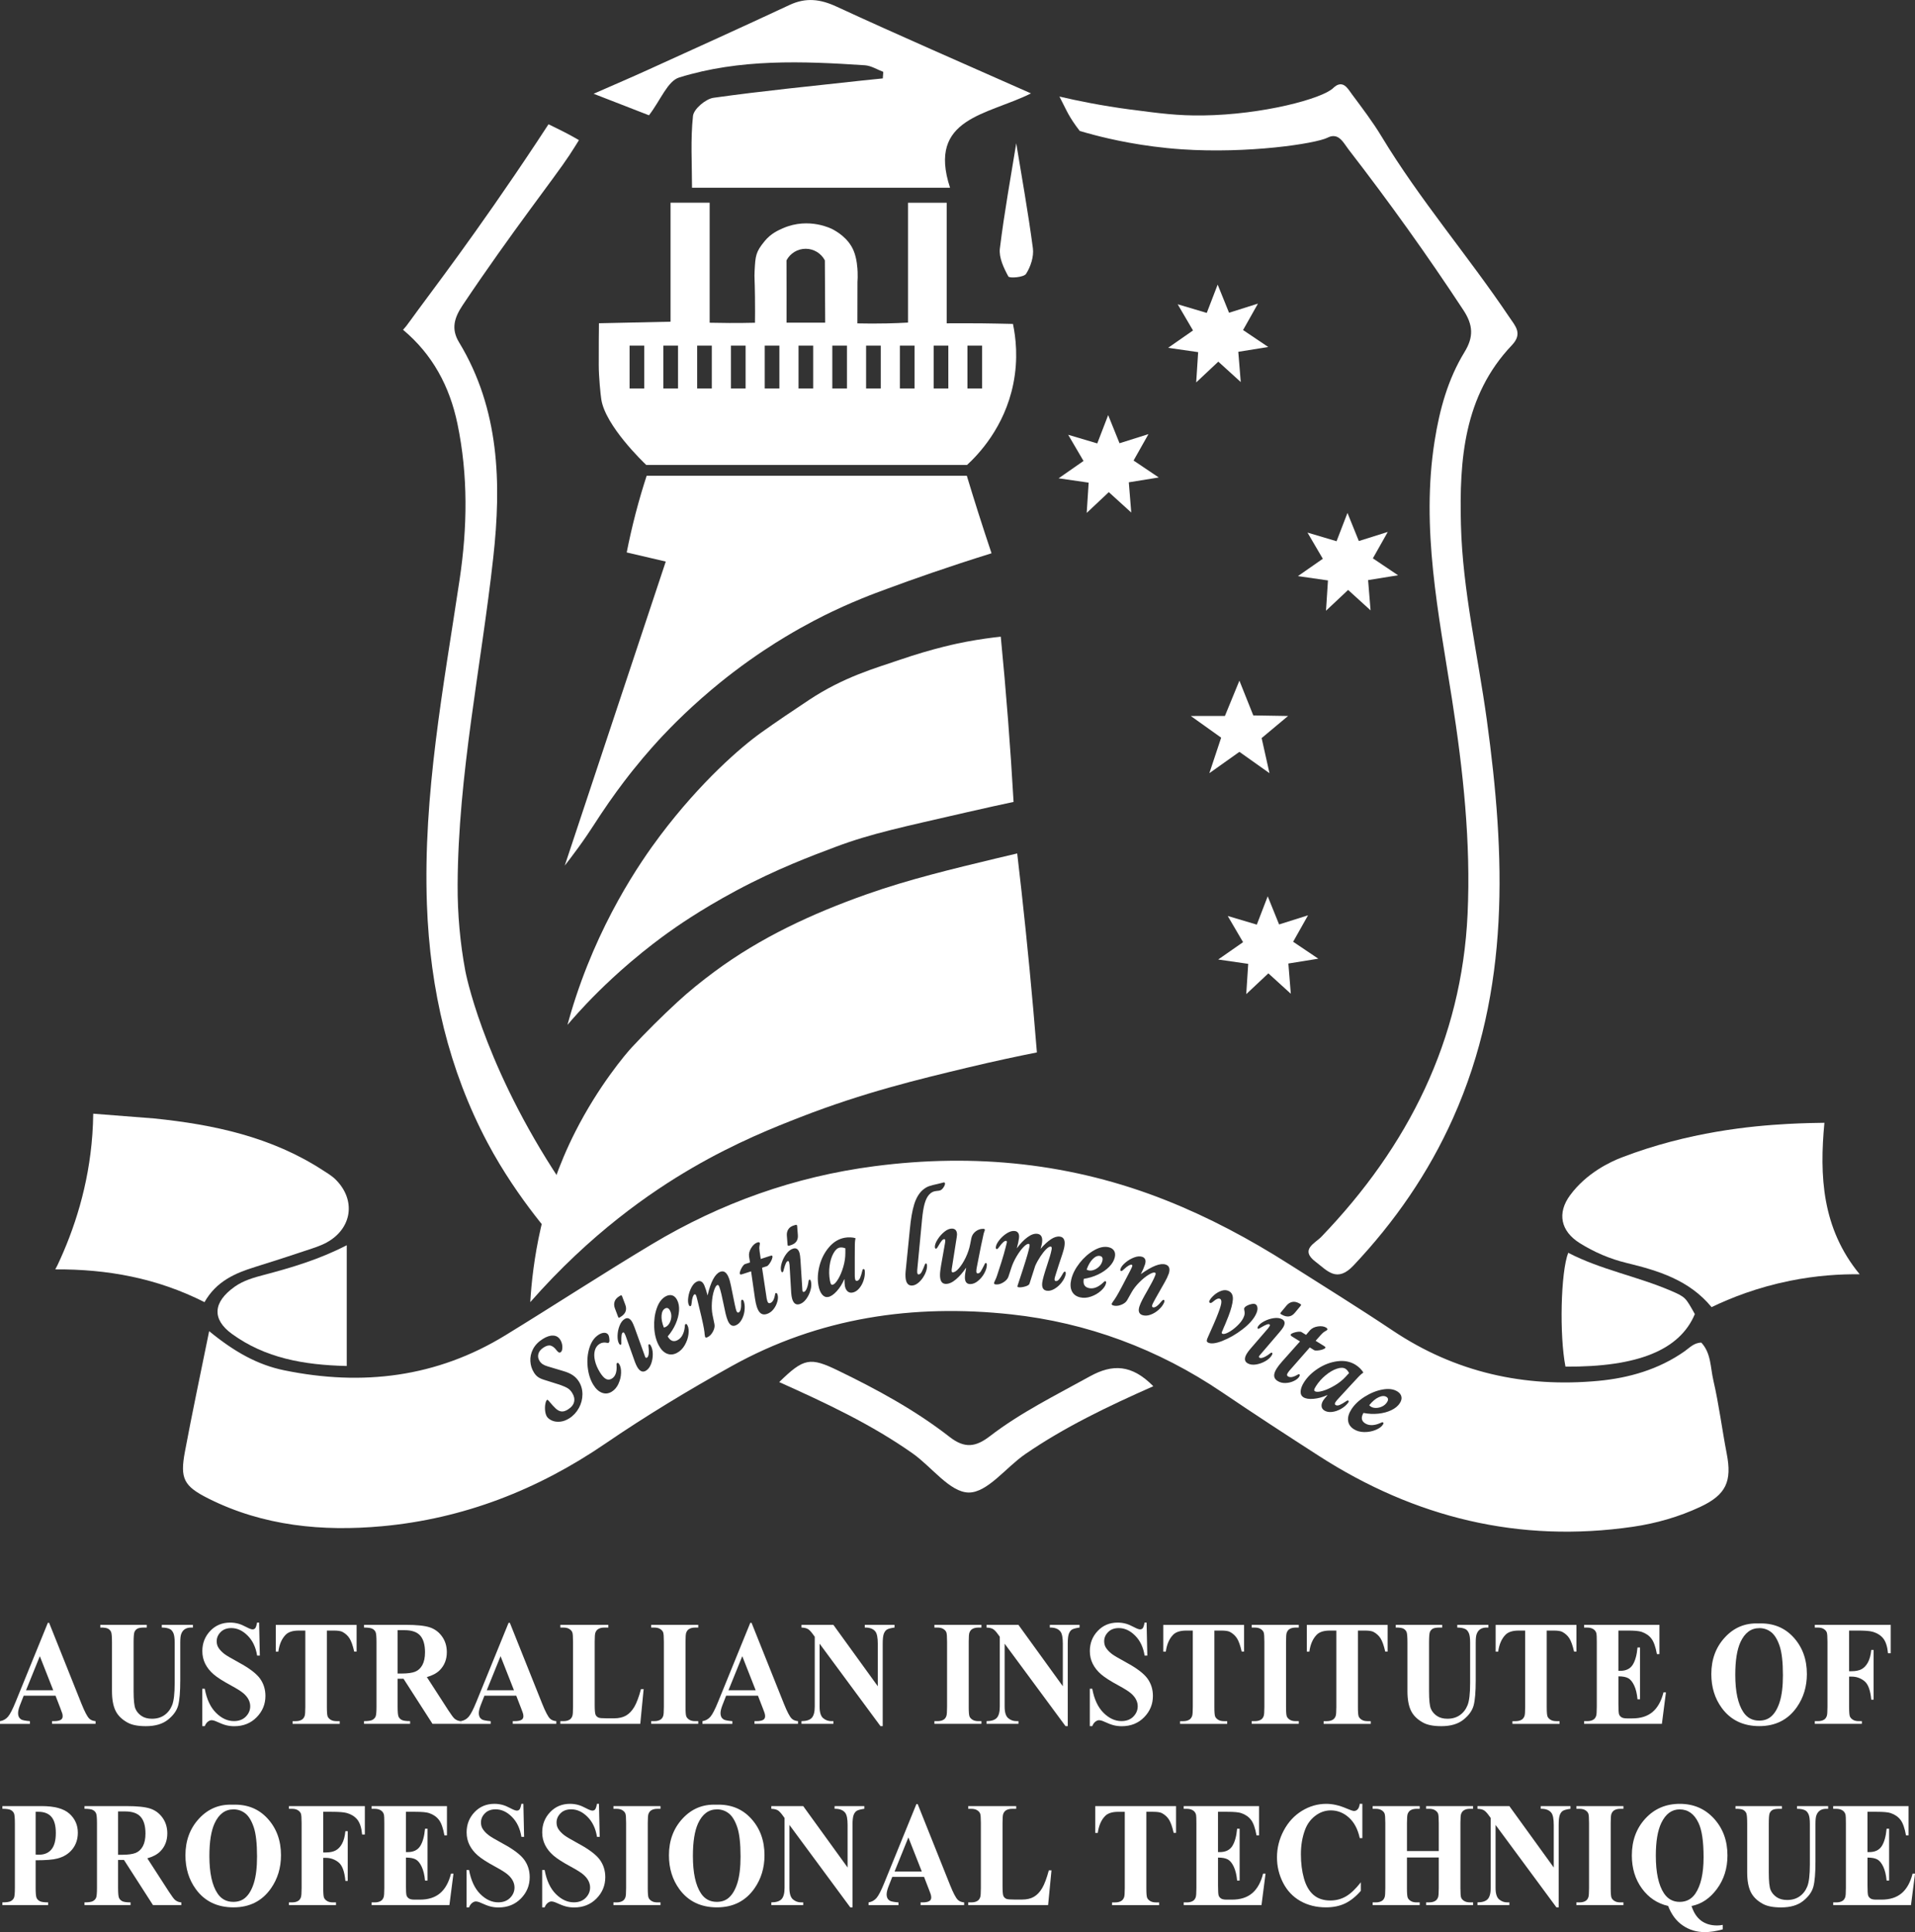
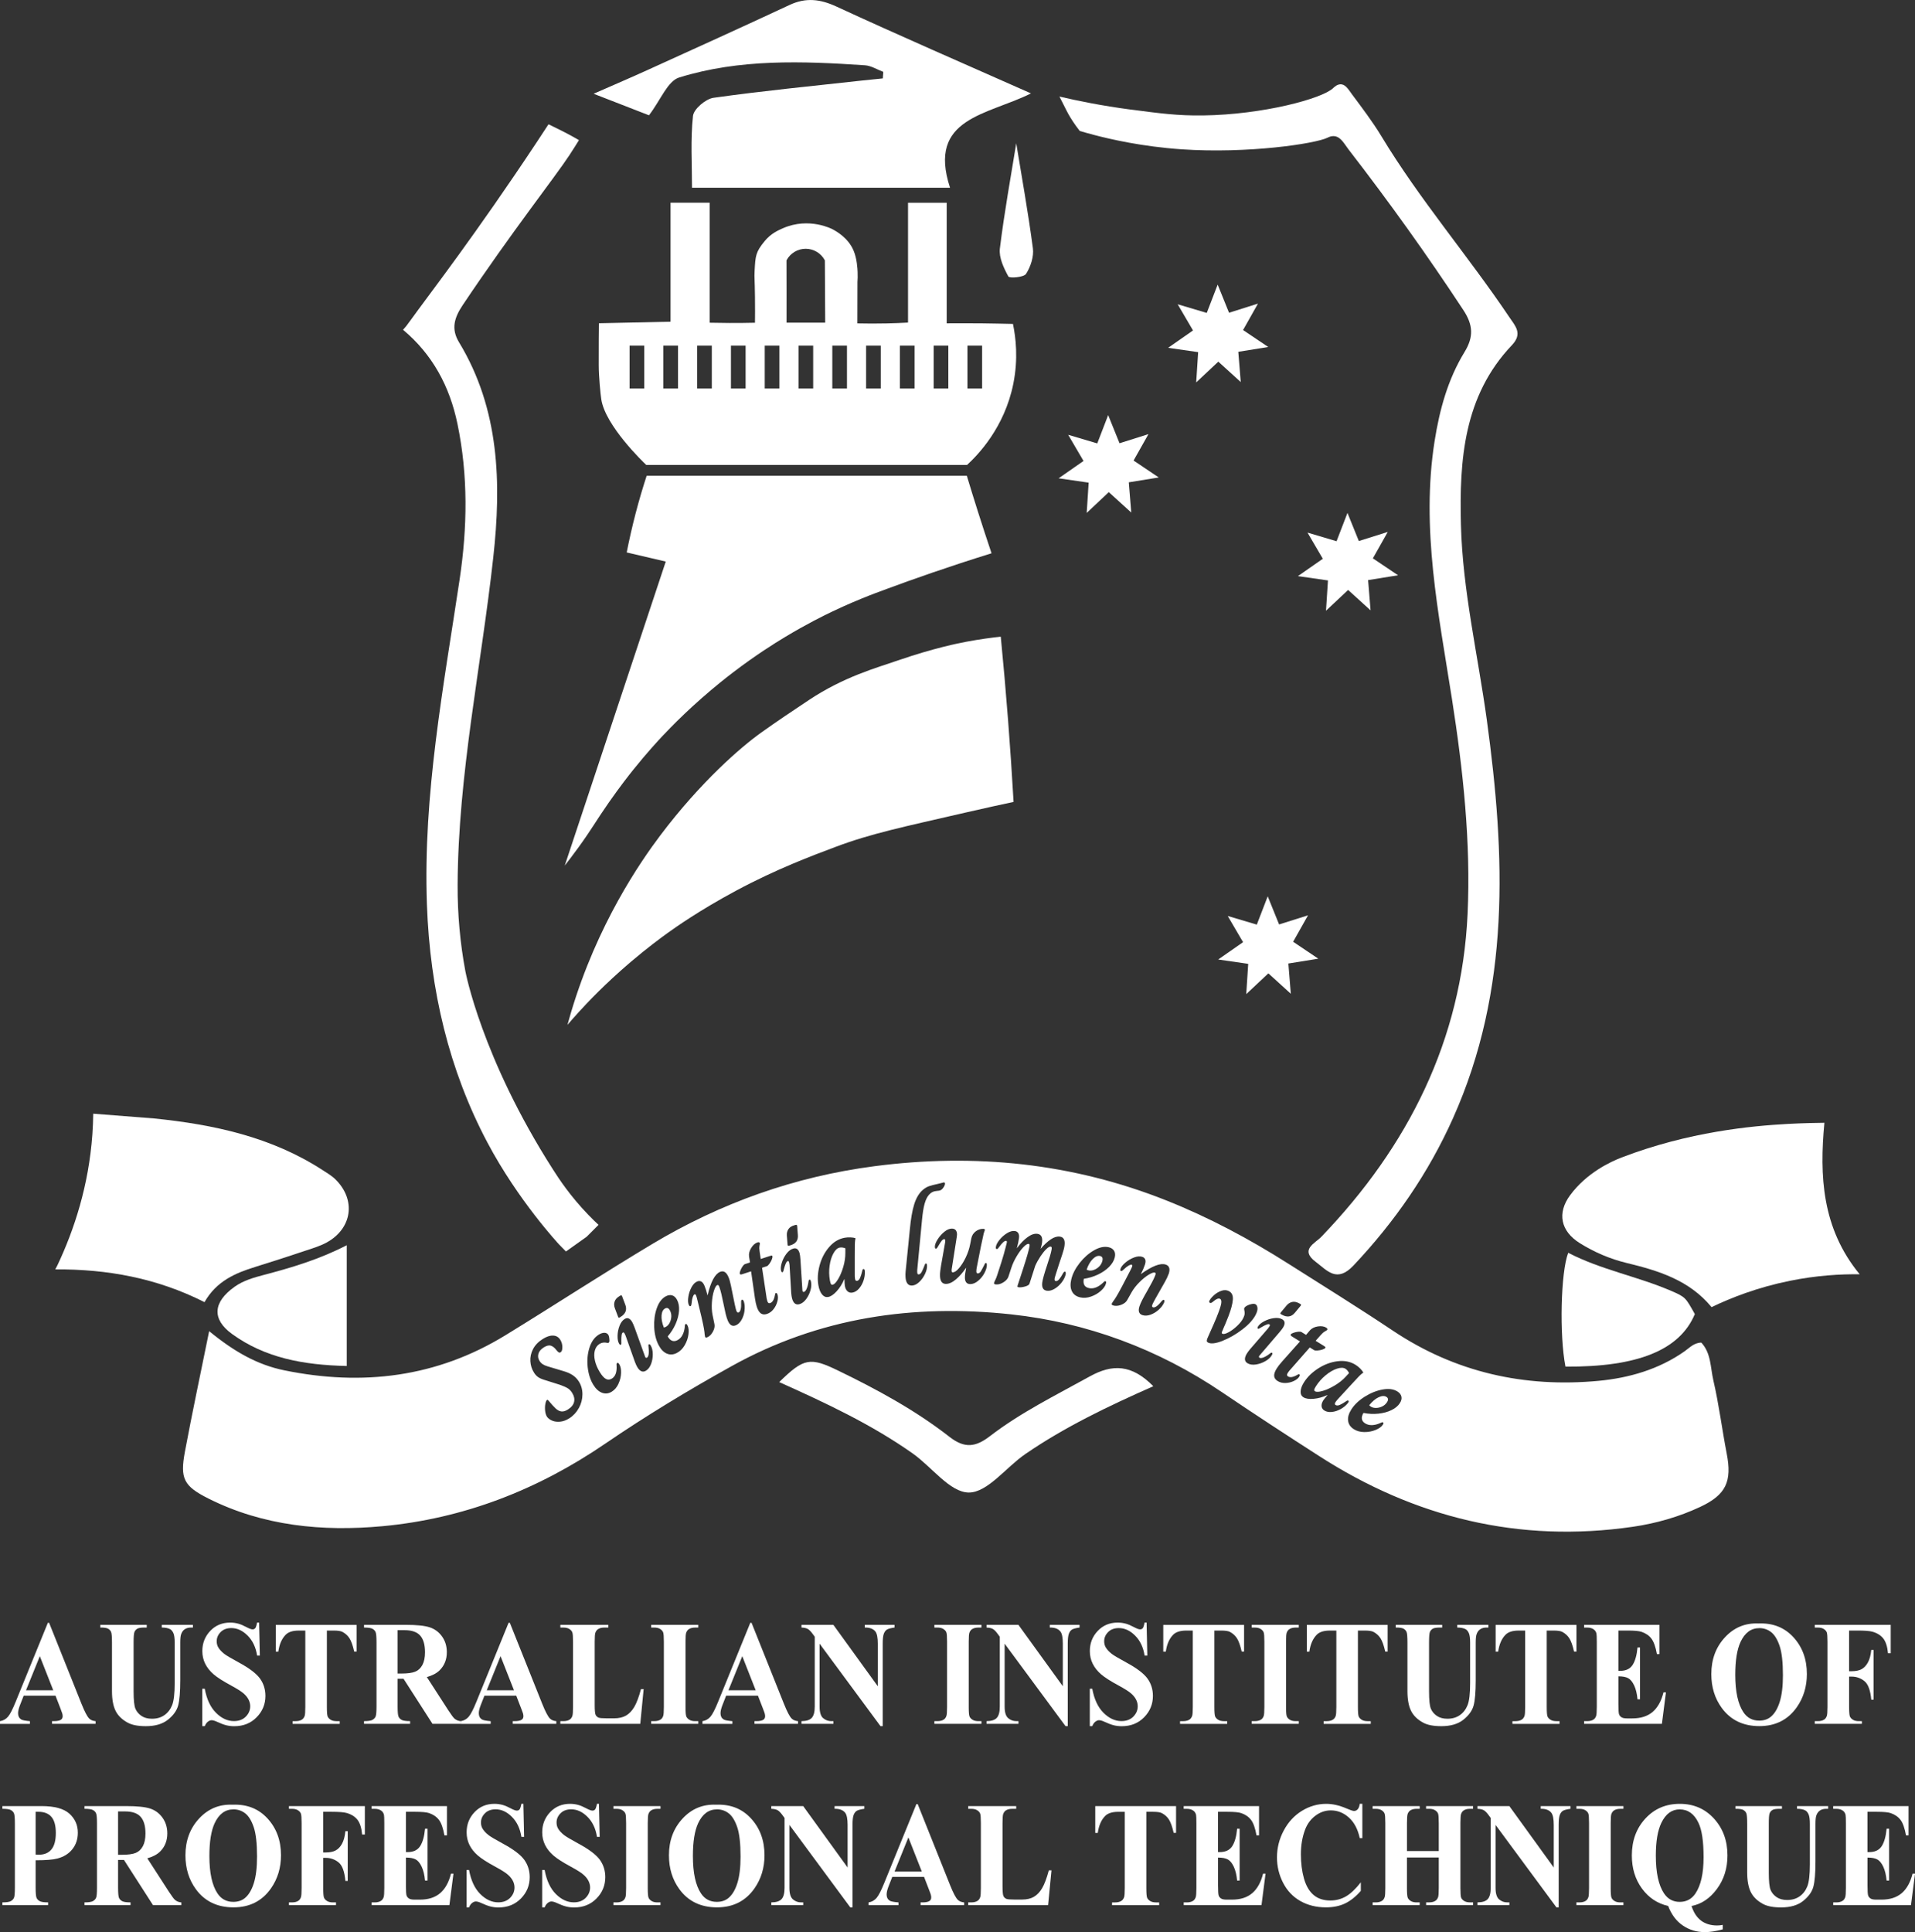
<svg xmlns="http://www.w3.org/2000/svg" id="__1" viewBox="0 0 979.42 988.1">
  <rect x="0" y="0" width="979.42" height="988.1" fill="#333333" stroke="none" />
  <defs>
    <style>.cls-1{fill:#fff;}</style>
  </defs>
  <g id="_层_27_图像">
    <g>
      <path class="cls-1" d="M28.38,867.18H12.12l-1.93,4.93c-.63,1.64-.95,3-.95,4.07,0,1.42,.52,2.46,1.56,3.14,.61,.4,2.12,.7,4.51,.9v1.38H0v-1.38c1.65-.27,3.01-1.03,4.07-2.26,1.06-1.23,2.38-3.78,3.94-7.64l16.46-40.4h.65l16.6,41.52c1.58,3.93,2.89,6.41,3.9,7.43,.77,.77,1.85,1.22,3.26,1.34v1.38H26.61v-1.38h.92c1.79,0,3.04-.27,3.77-.82,.5-.4,.75-.97,.75-1.72,0-.45-.07-.91-.2-1.38-.05-.22-.39-1.16-1.02-2.8l-2.44-6.31Zm-1.15-2.76l-6.86-17.44-7.06,17.44h13.92Z" />
      <path class="cls-1" d="M51.29,830.96h23.76v1.38h-1.19c-1.79,0-3.02,.21-3.68,.62-.67,.41-1.14,.98-1.43,1.7-.28,.72-.42,2.53-.42,5.41v24.79c0,4.53,.31,7.53,.93,9,.62,1.47,1.65,2.69,3.07,3.66,1.43,.97,3.22,1.46,5.4,1.46,2.49,0,4.61-.62,6.36-1.85,1.75-1.23,3.07-2.93,3.94-5.1,.87-2.17,1.31-5.94,1.31-11.31v-20.65c0-2.26-.22-3.88-.65-4.85-.43-.97-.97-1.64-1.63-2.02-1.02-.57-2.46-.86-4.31-.86v-1.38h15.92v1.38h-.95c-1.29,0-2.37,.29-3.22,.86-.86,.57-1.48,1.43-1.87,2.58-.29,.8-.44,2.23-.44,4.29v19.23c0,5.95-.36,10.24-1.07,12.88s-2.45,5.07-5.21,7.28c-2.76,2.21-6.53,3.32-11.3,3.32-3.98,0-7.06-.59-9.23-1.76-2.96-1.59-5.06-3.63-6.28-6.12s-1.83-5.84-1.83-10.04v-24.79c0-2.91-.15-4.72-.44-5.43-.29-.71-.8-1.28-1.53-1.7-.72-.42-2.06-.62-4.01-.6v-1.38Z" />
      <path class="cls-1" d="M132.52,829.8l.37,16.88h-1.39c-.66-4.23-2.27-7.64-4.84-10.21-2.57-2.58-5.35-3.86-8.33-3.86-2.31,0-4.14,.68-5.48,2.04-1.35,1.36-2.02,2.92-2.02,4.69,0,1.12,.24,2.12,.71,2.99,.66,1.17,1.71,2.33,3.16,3.47,1.06,.82,3.52,2.28,7.37,4.37,5.39,2.91,9.02,5.66,10.9,8.25,1.86,2.59,2.78,5.55,2.78,8.89,0,4.23-1.5,7.87-4.5,10.92-3,3.05-6.81,4.57-11.42,4.57-1.45,0-2.82-.16-4.11-.49-1.29-.32-2.91-.93-4.85-1.83-1.09-.5-1.98-.75-2.68-.75-.59,0-1.21,.25-1.87,.75s-1.19,1.26-1.6,2.28h-1.26v-19.12h1.26c1,5.38,2.91,9.48,5.75,12.3,2.84,2.83,5.9,4.24,9.18,4.24,2.53,0,4.55-.76,6.06-2.28,1.5-1.52,2.26-3.29,2.26-5.3,0-1.19-.29-2.35-.87-3.47s-1.45-2.18-2.63-3.19c-1.18-1.01-3.26-2.32-6.25-3.94-4.19-2.26-7.2-4.19-9.03-5.79-1.83-1.59-3.24-3.37-4.23-5.34-.98-1.97-1.48-4.13-1.48-6.5,0-4.03,1.35-7.47,4.04-10.31,2.69-2.84,6.09-4.26,10.18-4.26,1.49,0,2.94,.2,4.34,.6,1.06,.3,2.36,.85,3.89,1.66,1.53,.81,2.6,1.21,3.21,1.21s1.05-.2,1.39-.6,.66-1.36,.95-2.88h1.02Z" />
      <path class="cls-1" d="M182.38,830.96v13.7h-1.22c-.72-3.16-1.53-5.43-2.41-6.81s-2.09-2.48-3.63-3.3c-.86-.45-2.37-.67-4.51-.67h-3.43v39.06c0,2.59,.13,4.21,.39,4.85,.26,.65,.77,1.21,1.53,1.7s1.79,.73,3.11,.73h1.53v1.38h-24.1v-1.38h1.53c1.33,0,2.41-.26,3.22-.78,.59-.35,1.05-.95,1.39-1.79,.25-.6,.37-2.17,.37-4.7v-39.06h-3.33c-3.1,0-5.35,.72-6.75,2.17-1.97,2.02-3.21,4.89-3.73,8.62h-1.29v-13.7h41.34Z" />
      <path class="cls-1" d="M203.36,858.51v14.19c0,2.74,.15,4.46,.46,5.17,.31,.71,.84,1.28,1.61,1.7,.77,.42,2.21,.63,4.31,.63v1.38h-23.56v-1.38c2.13,0,3.57-.22,4.33-.65,.76-.43,1.29-1,1.59-1.7,.31-.7,.46-2.42,.46-5.15v-32.86c0-2.74-.15-4.46-.46-5.17-.31-.71-.84-1.28-1.61-1.7-.77-.42-2.21-.63-4.31-.63v-1.38h21.38c5.57,0,9.64,.42,12.22,1.27,2.58,.85,4.68,2.41,6.31,4.69,1.63,2.28,2.44,4.95,2.44,8.01,0,3.73-1.22,6.82-3.67,9.26-1.56,1.54-3.75,2.7-6.55,3.47l11.07,17.14c1.45,2.22,2.48,3.6,3.09,4.14,.93,.77,2,1.2,3.22,1.27v1.38h-14.49l-14.83-23.08h-3.02Zm0-24.83v22.18h1.93c3.15,0,5.5-.32,7.06-.95s2.79-1.78,3.68-3.43c.89-1.66,1.34-3.81,1.34-6.48,0-3.86-.82-6.71-2.46-8.55-1.64-1.84-4.28-2.76-7.93-2.76h-3.63Z" />
      <path class="cls-1" d="M264.02,867.18h-16.26l-1.93,4.93c-.63,1.64-.95,3-.95,4.07,0,1.42,.52,2.46,1.56,3.14,.61,.4,2.12,.7,4.51,.9v1.38h-15.31v-1.38c1.65-.27,3.01-1.03,4.07-2.26s2.38-3.78,3.94-7.64l16.46-40.4h.65l16.6,41.52c1.58,3.93,2.88,6.41,3.9,7.43,.77,.77,1.86,1.22,3.26,1.34v1.38h-22.27v-1.38h.92c1.79,0,3.04-.27,3.77-.82,.5-.4,.75-.97,.75-1.72,0-.45-.07-.91-.2-1.38-.05-.22-.38-1.16-1.02-2.8l-2.44-6.31Zm-1.15-2.76l-6.86-17.44-7.06,17.44h13.92Z" />
      <path class="cls-1" d="M329.19,863.82l-1.73,17.77h-40.87v-1.38h1.53c1.33,0,2.41-.26,3.22-.78,.59-.35,1.04-.95,1.36-1.79,.25-.6,.37-2.17,.37-4.7v-33.31c0-2.59-.12-4.21-.37-4.85s-.75-1.21-1.51-1.7c-.76-.49-1.78-.73-3.07-.73h-1.53v-1.38h24.54v1.38h-2c-1.34,0-2.41,.26-3.22,.78-.59,.35-1.05,.95-1.39,1.79-.25,.6-.37,2.17-.37,4.7v32.26c0,2.59,.14,4.24,.41,4.95,.27,.71,.8,1.24,1.6,1.59,.57,.22,1.93,.34,4.11,.34h3.83c2.44,0,4.48-.47,6.11-1.42,1.63-.95,3.04-2.44,4.23-4.48,1.19-2.04,2.31-5.05,3.38-9.04h1.39Z" />
      <path class="cls-1" d="M357.12,880.21v1.38h-24.07v-1.38h1.53c1.33,0,2.41-.26,3.22-.78,.59-.35,1.04-.95,1.36-1.79,.25-.6,.37-2.17,.37-4.7v-33.31c0-2.59-.12-4.21-.37-4.85-.25-.65-.75-1.21-1.51-1.7-.76-.49-1.78-.73-3.07-.73h-1.53v-1.38h24.07v1.38h-1.53c-1.34,0-2.41,.26-3.22,.78-.59,.35-1.05,.95-1.39,1.79-.25,.6-.37,2.17-.37,4.7v33.31c0,2.59,.13,4.21,.39,4.85,.26,.65,.77,1.21,1.53,1.7s1.78,.73,3.07,.73h1.53Z" />
      <path class="cls-1" d="M387.64,867.18h-16.26l-1.93,4.93c-.63,1.64-.95,3-.95,4.07,0,1.42,.52,2.46,1.56,3.14,.61,.4,2.12,.7,4.51,.9v1.38h-15.31v-1.38c1.65-.27,3.01-1.03,4.07-2.26s2.38-3.78,3.94-7.64l16.46-40.4h.65l16.6,41.52c1.58,3.93,2.88,6.41,3.9,7.43,.77,.77,1.86,1.22,3.26,1.34v1.38h-22.27v-1.38h.92c1.79,0,3.04-.27,3.77-.82,.5-.4,.75-.97,.75-1.72,0-.45-.07-.91-.2-1.38-.05-.22-.38-1.16-1.02-2.8l-2.44-6.31Zm-1.15-2.76l-6.86-17.44-7.06,17.44h13.92Z" />
      <path class="cls-1" d="M426.23,830.96l22.71,31.4v-21.77c0-3.04-.4-5.09-1.19-6.16-1.09-1.44-2.91-2.14-5.46-2.09v-1.38h15.21v1.38c-1.95,.27-3.25,.63-3.92,1.06-.67,.44-1.19,1.15-1.56,2.13-.37,.98-.56,2.67-.56,5.06v42.16h-1.15l-31.13-42.16v32.19c0,2.91,.61,4.88,1.82,5.9,1.21,1.02,2.6,1.53,4.16,1.53h1.09v1.38h-16.33v-1.38c2.53-.02,4.3-.6,5.29-1.72,1-1.12,1.49-3.02,1.49-5.71v-35.73l-.98-1.34c-.97-1.34-1.83-2.23-2.58-2.65-.75-.42-1.82-.66-3.22-.71v-1.38h16.33Z" />
      <path class="cls-1" d="M501.96,880.21v1.38h-24.07v-1.38h1.53c1.33,0,2.41-.26,3.22-.78,.59-.35,1.04-.95,1.36-1.79,.25-.6,.37-2.17,.37-4.7v-33.31c0-2.59-.12-4.21-.37-4.85-.25-.65-.75-1.21-1.51-1.7-.76-.49-1.78-.73-3.07-.73h-1.53v-1.38h24.07v1.38h-1.53c-1.34,0-2.41,.26-3.22,.78-.59,.35-1.05,.95-1.39,1.79-.25,.6-.37,2.17-.37,4.7v33.31c0,2.59,.13,4.21,.39,4.85,.26,.65,.77,1.21,1.53,1.7s1.78,.73,3.07,.73h1.53Z" />
      <path class="cls-1" d="M520.87,830.96l22.71,31.4v-21.77c0-3.04-.4-5.09-1.19-6.16-1.09-1.44-2.91-2.14-5.46-2.09v-1.38h15.21v1.38c-1.95,.27-3.25,.63-3.92,1.06-.67,.44-1.19,1.15-1.56,2.13-.37,.98-.56,2.67-.56,5.06v42.16h-1.15l-31.13-42.16v32.19c0,2.91,.61,4.88,1.82,5.9,1.21,1.02,2.6,1.53,4.16,1.53h1.09v1.38h-16.33v-1.38c2.53-.02,4.3-.6,5.29-1.72,1-1.12,1.49-3.02,1.49-5.71v-35.73l-.98-1.34c-.97-1.34-1.83-2.23-2.58-2.65-.75-.42-1.82-.66-3.22-.71v-1.38h16.33Z" />
      <path class="cls-1" d="M586.42,829.8l.37,16.88h-1.39c-.66-4.23-2.27-7.64-4.84-10.21-2.57-2.58-5.35-3.86-8.33-3.86-2.31,0-4.14,.68-5.48,2.04-1.35,1.36-2.02,2.92-2.02,4.69,0,1.12,.24,2.12,.71,2.99,.66,1.17,1.71,2.33,3.16,3.47,1.06,.82,3.52,2.28,7.37,4.37,5.39,2.91,9.02,5.66,10.9,8.25,1.86,2.59,2.78,5.55,2.78,8.89,0,4.23-1.5,7.87-4.5,10.92-3,3.05-6.81,4.57-11.42,4.57-1.45,0-2.82-.16-4.11-.49-1.29-.32-2.91-.93-4.85-1.83-1.09-.5-1.98-.75-2.68-.75-.59,0-1.21,.25-1.87,.75s-1.19,1.26-1.59,2.28h-1.26v-19.12h1.26c1,5.38,2.91,9.48,5.75,12.3,2.84,2.83,5.9,4.24,9.18,4.24,2.53,0,4.55-.76,6.06-2.28,1.5-1.52,2.26-3.29,2.26-5.3,0-1.19-.29-2.35-.87-3.47s-1.45-2.18-2.63-3.19c-1.18-1.01-3.26-2.32-6.25-3.94-4.19-2.26-7.2-4.19-9.03-5.79-1.83-1.59-3.24-3.37-4.23-5.34-.98-1.97-1.48-4.13-1.48-6.5,0-4.03,1.35-7.47,4.04-10.31,2.69-2.84,6.09-4.26,10.18-4.26,1.49,0,2.94,.2,4.34,.6,1.06,.3,2.36,.85,3.89,1.66s2.6,1.21,3.21,1.21,1.05-.2,1.39-.6,.66-1.36,.95-2.88h1.02Z" />
      <path class="cls-1" d="M636.28,830.96v13.7h-1.22c-.72-3.16-1.53-5.43-2.41-6.81s-2.09-2.48-3.63-3.3c-.86-.45-2.37-.67-4.51-.67h-3.43v39.06c0,2.59,.13,4.21,.39,4.85,.26,.65,.77,1.21,1.53,1.7s1.79,.73,3.11,.73h1.53v1.38h-24.1v-1.38h1.53c1.33,0,2.41-.26,3.22-.78,.59-.35,1.05-.95,1.39-1.79,.25-.6,.37-2.17,.37-4.7v-39.06h-3.33c-3.1,0-5.35,.72-6.75,2.17-1.97,2.02-3.21,4.89-3.73,8.62h-1.29v-13.7h41.34Z" />
      <path class="cls-1" d="M664.25,880.21v1.38h-24.07v-1.38h1.53c1.33,0,2.41-.26,3.22-.78,.59-.35,1.04-.95,1.36-1.79,.25-.6,.37-2.17,.37-4.7v-33.31c0-2.59-.12-4.21-.37-4.85-.25-.65-.75-1.21-1.51-1.7-.76-.49-1.78-.73-3.07-.73h-1.53v-1.38h24.07v1.38h-1.53c-1.34,0-2.41,.26-3.22,.78-.59,.35-1.05,.95-1.39,1.79-.25,.6-.37,2.17-.37,4.7v33.31c0,2.59,.13,4.21,.39,4.85,.26,.65,.77,1.21,1.53,1.7s1.78,.73,3.07,.73h1.53Z" />
      <path class="cls-1" d="M709.7,830.96v13.7h-1.22c-.72-3.16-1.53-5.43-2.41-6.81s-2.09-2.48-3.63-3.3c-.86-.45-2.37-.67-4.51-.67h-3.43v39.06c0,2.59,.13,4.21,.39,4.85,.26,.65,.77,1.21,1.53,1.7s1.79,.73,3.11,.73h1.53v1.38h-24.1v-1.38h1.53c1.33,0,2.41-.26,3.22-.78,.59-.35,1.05-.95,1.39-1.79,.25-.6,.37-2.17,.37-4.7v-39.06h-3.33c-3.1,0-5.35,.72-6.75,2.17-1.97,2.02-3.21,4.89-3.73,8.62h-1.29v-13.7h41.34Z" />
      <path class="cls-1" d="M713.84,830.96h23.76v1.38h-1.19c-1.79,0-3.02,.21-3.68,.62-.67,.41-1.14,.98-1.43,1.7-.28,.72-.42,2.53-.42,5.41v24.79c0,4.53,.31,7.53,.93,9,.62,1.47,1.65,2.69,3.07,3.66,1.43,.97,3.22,1.46,5.4,1.46,2.49,0,4.61-.62,6.36-1.85,1.75-1.23,3.07-2.93,3.94-5.1,.87-2.17,1.31-5.94,1.31-11.31v-20.65c0-2.26-.22-3.88-.64-4.85-.43-.97-.97-1.64-1.63-2.02-1.02-.57-2.46-.86-4.31-.86v-1.38h15.92v1.38h-.95c-1.29,0-2.36,.29-3.22,.86-.86,.57-1.48,1.43-1.87,2.58-.29,.8-.44,2.23-.44,4.29v19.23c0,5.95-.36,10.24-1.07,12.88s-2.45,5.07-5.21,7.28c-2.76,2.21-6.53,3.32-11.3,3.32-3.98,0-7.06-.59-9.23-1.76-2.96-1.59-5.06-3.63-6.28-6.12s-1.83-5.84-1.83-10.04v-24.79c0-2.91-.15-4.72-.44-5.43-.29-.71-.8-1.28-1.53-1.7-.72-.42-2.06-.62-4.01-.6v-1.38Z" />
      <path class="cls-1" d="M806.27,830.96v13.7h-1.22c-.72-3.16-1.53-5.43-2.41-6.81s-2.09-2.48-3.63-3.3c-.86-.45-2.37-.67-4.51-.67h-3.43v39.06c0,2.59,.13,4.21,.39,4.85,.26,.65,.77,1.21,1.53,1.7s1.79,.73,3.11,.73h1.53v1.38h-24.1v-1.38h1.53c1.33,0,2.41-.26,3.22-.78,.59-.35,1.05-.95,1.39-1.79,.25-.6,.37-2.17,.37-4.7v-39.06h-3.33c-3.1,0-5.35,.72-6.75,2.17-1.97,2.02-3.21,4.89-3.73,8.62h-1.29v-13.7h41.34Z" />
      <path class="cls-1" d="M827.72,833.87v20.61h.92c2.92,0,5.04-1.01,6.35-3.02,1.31-2.02,2.15-4.99,2.51-8.92h1.29v26.51h-1.29c-.27-2.89-.84-5.25-1.71-7.09-.87-1.84-1.88-3.08-3.04-3.72-1.15-.63-2.83-.95-5.02-.95v14.26c0,2.79,.11,4.49,.32,5.12,.21,.62,.62,1.13,1.21,1.53,.59,.4,1.54,.6,2.85,.6h2.75c4.3,0,7.74-1.09,10.34-3.29,2.59-2.19,4.45-5.53,5.58-10.01h1.26l-2.07,16.09h-39.78v-1.38h1.53c1.33,0,2.41-.26,3.22-.78,.59-.35,1.04-.95,1.36-1.79,.25-.6,.37-2.17,.37-4.7v-33.31c0-2.29-.06-3.7-.17-4.22-.23-.87-.64-1.54-1.26-2.02-.86-.7-2.04-1.04-3.53-1.04h-1.53v-1.38h38.53v14.97h-1.29c-.66-3.66-1.58-6.29-2.77-7.88-1.19-1.59-2.87-2.76-5.04-3.51-1.27-.45-3.64-.67-7.13-.67h-4.75Z" />
      <path class="cls-1" d="M899.38,830.25c7.33-.3,13.29,2.05,17.87,7.06,4.58,5,6.87,11.26,6.87,18.78,0,6.42-1.71,12.07-5.12,16.95-4.53,6.47-10.92,9.71-19.18,9.71s-14.69-3.09-19.21-9.26c-3.58-4.88-5.36-10.67-5.36-17.36,0-7.52,2.33-13.78,6.98-18.8s10.37-7.38,17.16-7.08Zm.41,2.39c-4.21,0-7.41,2.37-9.61,7.09-1.79,3.88-2.68,9.46-2.68,16.73,0,8.64,1.38,15.02,4.14,19.15,1.92,2.89,4.62,4.33,8.08,4.33,2.33,0,4.28-.62,5.84-1.87,1.99-1.59,3.54-4.14,4.65-7.64s1.66-8.06,1.66-13.68c0-6.7-.57-11.71-1.7-15.03-1.13-3.32-2.57-5.67-4.33-7.04-1.75-1.37-3.77-2.05-6.06-2.05Z" />
      <path class="cls-1" d="M945.71,833.87v20.8h1.32c2.04,0,3.7-.34,4.99-1.01,1.29-.67,2.38-1.8,3.28-3.4,.89-1.59,1.48-3.75,1.75-6.46h1.19v25.43h-1.19c-.43-4.8-1.6-7.97-3.51-9.5-1.91-1.53-4.08-2.3-6.5-2.3h-1.32v15.5c0,2.59,.13,4.21,.39,4.85,.26,.65,.77,1.21,1.53,1.7,.76,.49,1.78,.73,3.07,.73h1.53v1.38h-24.07v-1.38h1.53c1.33,0,2.41-.26,3.22-.78,.59-.35,1.04-.95,1.36-1.79,.25-.6,.37-2.17,.37-4.7v-33.31c0-2.59-.12-4.21-.37-4.85s-.75-1.21-1.51-1.7c-.76-.49-1.78-.73-3.07-.73h-1.53v-1.38h38.83v14.52h-1.39c-.32-3.41-1.13-5.94-2.43-7.58-1.3-1.64-3.19-2.8-5.65-3.47-1.36-.37-3.87-.56-7.54-.56h-4.28Z" />
      <path class="cls-1" d="M18.23,951.35v14.04c0,2.74,.15,4.46,.46,5.17,.31,.71,.85,1.28,1.63,1.7,.78,.42,2.21,.63,4.29,.63v1.38H1.22v-1.38c2.13,0,3.57-.22,4.33-.65,.76-.43,1.29-1,1.6-1.7,.31-.7,.46-2.42,.46-5.15v-32.86c0-2.74-.15-4.46-.46-5.17-.31-.71-.84-1.28-1.61-1.7-.77-.42-2.21-.63-4.31-.63v-1.38H21.28c6.61,0,11.35,1.29,14.22,3.88,2.87,2.59,4.31,5.83,4.31,9.71,0,3.29-.93,6.1-2.78,8.44-1.86,2.34-4.41,3.93-7.67,4.78-2.2,.6-5.91,.9-11.13,.9Zm0-24.79v21.88c.75,.05,1.31,.07,1.7,.07,2.76,0,4.89-.9,6.38-2.71,1.49-1.8,2.24-4.6,2.24-8.38s-.75-6.51-2.24-8.25c-1.49-1.74-3.72-2.61-6.69-2.61h-1.39Z" />
      <path class="cls-1" d="M60.39,951.2v14.19c0,2.74,.15,4.46,.46,5.17,.31,.71,.84,1.28,1.61,1.7,.77,.42,2.21,.63,4.31,.63v1.38h-23.56v-1.38c2.13,0,3.57-.22,4.33-.65,.76-.43,1.29-1,1.6-1.7,.31-.7,.46-2.42,.46-5.15v-32.86c0-2.74-.15-4.46-.46-5.17-.31-.71-.84-1.28-1.61-1.7-.77-.42-2.21-.63-4.31-.63v-1.38h21.38c5.57,0,9.64,.42,12.22,1.27,2.58,.85,4.68,2.41,6.31,4.69,1.63,2.28,2.44,4.95,2.44,8.01,0,3.73-1.22,6.82-3.67,9.26-1.56,1.54-3.75,2.7-6.55,3.47l11.07,17.14c1.45,2.22,2.48,3.6,3.09,4.14,.93,.77,2,1.2,3.22,1.27v1.38h-14.49l-14.83-23.08h-3.02Zm0-24.83v22.18h1.93c3.15,0,5.5-.32,7.06-.95,1.56-.63,2.79-1.78,3.68-3.43s1.34-3.81,1.34-6.48c0-3.86-.82-6.71-2.46-8.55-1.64-1.84-4.28-2.76-7.93-2.76h-3.63Z" />
      <path class="cls-1" d="M118.97,922.94c7.33-.3,13.29,2.05,17.87,7.06,4.58,5,6.87,11.26,6.87,18.78,0,6.42-1.71,12.07-5.12,16.95-4.53,6.47-10.92,9.71-19.18,9.71s-14.69-3.09-19.21-9.26c-3.58-4.88-5.36-10.67-5.36-17.36,0-7.52,2.33-13.78,6.98-18.8s10.37-7.38,17.16-7.08Zm.41,2.39c-4.21,0-7.41,2.37-9.61,7.09-1.79,3.88-2.68,9.46-2.68,16.73,0,8.64,1.38,15.02,4.14,19.15,1.92,2.89,4.62,4.33,8.08,4.33,2.33,0,4.28-.62,5.84-1.87,1.99-1.59,3.54-4.14,4.65-7.64s1.66-8.06,1.66-13.68c0-6.7-.57-11.71-1.7-15.03-1.13-3.32-2.57-5.67-4.33-7.04-1.75-1.37-3.77-2.05-6.06-2.05Z" />
      <path class="cls-1" d="M165.31,926.56v20.8h1.32c2.04,0,3.7-.34,4.99-1.01,1.29-.67,2.38-1.8,3.28-3.4,.89-1.59,1.48-3.75,1.75-6.46h1.19v25.43h-1.19c-.43-4.8-1.6-7.97-3.51-9.5-1.91-1.53-4.08-2.3-6.5-2.3h-1.32v15.5c0,2.59,.13,4.21,.39,4.85,.26,.65,.77,1.21,1.53,1.7,.76,.49,1.78,.73,3.07,.73h1.53v1.38h-24.07v-1.38h1.53c1.33,0,2.41-.26,3.22-.78,.59-.35,1.04-.95,1.36-1.79,.25-.6,.37-2.17,.37-4.7v-33.31c0-2.59-.12-4.21-.37-4.85s-.75-1.21-1.51-1.7c-.76-.49-1.78-.73-3.07-.73h-1.53v-1.38h38.83v14.52h-1.39c-.32-3.41-1.13-5.94-2.43-7.58-1.3-1.64-3.19-2.8-5.65-3.47-1.36-.37-3.87-.56-7.54-.56h-4.28Z" />
      <path class="cls-1" d="M207.6,926.56v20.61h.92c2.92,0,5.04-1.01,6.35-3.02,1.31-2.02,2.15-4.99,2.51-8.92h1.29v26.51h-1.29c-.27-2.89-.84-5.25-1.71-7.09-.87-1.84-1.88-3.08-3.04-3.72-1.15-.63-2.83-.95-5.02-.95v14.26c0,2.79,.11,4.49,.32,5.12,.21,.62,.62,1.13,1.21,1.53,.59,.4,1.54,.6,2.85,.6h2.75c4.3,0,7.74-1.09,10.34-3.29,2.59-2.19,4.45-5.53,5.58-10.01h1.26l-2.07,16.09h-39.78v-1.38h1.53c1.33,0,2.41-.26,3.22-.78,.59-.35,1.04-.95,1.36-1.79,.25-.6,.37-2.17,.37-4.7v-33.31c0-2.29-.06-3.7-.17-4.22-.23-.87-.64-1.54-1.26-2.02-.86-.7-2.04-1.04-3.53-1.04h-1.53v-1.38h38.53v14.97h-1.29c-.66-3.66-1.58-6.29-2.77-7.88-1.19-1.59-2.87-2.76-5.04-3.51-1.27-.45-3.64-.67-7.13-.67h-4.75Z" />
      <path class="cls-1" d="M267.68,922.49l.37,16.88h-1.39c-.66-4.23-2.27-7.64-4.84-10.21-2.57-2.58-5.35-3.86-8.33-3.86-2.31,0-4.14,.68-5.48,2.04-1.35,1.36-2.02,2.92-2.02,4.69,0,1.12,.24,2.12,.71,2.99,.66,1.17,1.71,2.33,3.16,3.47,1.06,.82,3.52,2.28,7.37,4.37,5.39,2.91,9.02,5.66,10.9,8.25,1.86,2.59,2.78,5.55,2.78,8.89,0,4.23-1.5,7.87-4.5,10.92-3,3.05-6.81,4.57-11.42,4.57-1.45,0-2.82-.16-4.11-.49-1.29-.32-2.91-.93-4.85-1.83-1.09-.5-1.98-.75-2.68-.75-.59,0-1.21,.25-1.87,.75s-1.19,1.26-1.59,2.28h-1.26v-19.12h1.26c1,5.38,2.91,9.48,5.75,12.3,2.84,2.83,5.9,4.24,9.18,4.24,2.53,0,4.55-.76,6.06-2.28,1.5-1.52,2.26-3.29,2.26-5.3,0-1.19-.29-2.35-.87-3.47s-1.45-2.18-2.63-3.19c-1.18-1.01-3.26-2.32-6.25-3.94-4.19-2.26-7.2-4.19-9.03-5.79-1.83-1.59-3.24-3.37-4.23-5.34-.98-1.97-1.48-4.13-1.48-6.5,0-4.03,1.35-7.47,4.04-10.31,2.69-2.84,6.09-4.26,10.18-4.26,1.49,0,2.94,.2,4.34,.6,1.06,.3,2.36,.85,3.89,1.66s2.6,1.21,3.21,1.21,1.05-.2,1.39-.6,.66-1.36,.95-2.88h1.02Z" />
      <path class="cls-1" d="M306.34,922.49l.37,16.88h-1.39c-.66-4.23-2.27-7.64-4.84-10.21-2.57-2.58-5.35-3.86-8.33-3.86-2.31,0-4.14,.68-5.48,2.04-1.35,1.36-2.02,2.92-2.02,4.69,0,1.12,.24,2.12,.71,2.99,.66,1.17,1.71,2.33,3.16,3.47,1.06,.82,3.52,2.28,7.37,4.37,5.39,2.91,9.02,5.66,10.9,8.25,1.86,2.59,2.78,5.55,2.78,8.89,0,4.23-1.5,7.87-4.5,10.92-3,3.05-6.81,4.57-11.42,4.57-1.45,0-2.82-.16-4.11-.49-1.29-.32-2.91-.93-4.85-1.83-1.09-.5-1.98-.75-2.68-.75-.59,0-1.21,.25-1.87,.75s-1.19,1.26-1.59,2.28h-1.26v-19.12h1.26c1,5.38,2.91,9.48,5.75,12.3,2.84,2.83,5.9,4.24,9.18,4.24,2.53,0,4.55-.76,6.06-2.28,1.5-1.52,2.26-3.29,2.26-5.3,0-1.19-.29-2.35-.87-3.47s-1.45-2.18-2.63-3.19c-1.18-1.01-3.26-2.32-6.25-3.94-4.19-2.26-7.2-4.19-9.03-5.79-1.83-1.59-3.24-3.37-4.23-5.34-.98-1.97-1.48-4.13-1.48-6.5,0-4.03,1.35-7.47,4.04-10.31,2.69-2.84,6.09-4.26,10.18-4.26,1.49,0,2.94,.2,4.34,.6,1.06,.3,2.36,.85,3.89,1.66s2.6,1.21,3.21,1.21,1.05-.2,1.39-.6,.66-1.36,.95-2.88h1.02Z" />
      <path class="cls-1" d="M337.81,972.9v1.38h-24.07v-1.38h1.53c1.33,0,2.41-.26,3.22-.78,.59-.35,1.04-.95,1.36-1.79,.25-.6,.37-2.17,.37-4.7v-33.31c0-2.59-.12-4.21-.37-4.85-.25-.65-.75-1.21-1.51-1.7-.76-.49-1.78-.73-3.07-.73h-1.53v-1.38h24.07v1.38h-1.53c-1.34,0-2.41,.26-3.22,.78-.59,.35-1.05,.95-1.39,1.79-.25,.6-.37,2.17-.37,4.7v33.31c0,2.59,.13,4.21,.39,4.85,.26,.65,.77,1.21,1.53,1.7s1.78,.73,3.07,.73h1.53Z" />
      <path class="cls-1" d="M366.26,922.94c7.33-.3,13.29,2.05,17.87,7.06,4.58,5,6.87,11.26,6.87,18.78,0,6.42-1.71,12.07-5.12,16.95-4.53,6.47-10.92,9.71-19.18,9.71s-14.69-3.09-19.21-9.26c-3.58-4.88-5.36-10.67-5.36-17.36,0-7.52,2.33-13.78,6.98-18.8s10.37-7.38,17.16-7.08Zm.41,2.39c-4.21,0-7.41,2.37-9.61,7.09-1.79,3.88-2.68,9.46-2.68,16.73,0,8.64,1.38,15.02,4.14,19.15,1.92,2.89,4.62,4.33,8.08,4.33,2.33,0,4.28-.62,5.84-1.87,1.99-1.59,3.54-4.14,4.65-7.64s1.66-8.06,1.66-13.68c0-6.7-.57-11.71-1.7-15.03-1.13-3.32-2.57-5.67-4.33-7.04-1.75-1.37-3.77-2.05-6.06-2.05Z" />
      <path class="cls-1" d="M410.79,923.65l22.71,31.4v-21.77c0-3.04-.4-5.09-1.19-6.16-1.09-1.44-2.91-2.14-5.46-2.09v-1.38h15.21v1.38c-1.95,.27-3.25,.63-3.92,1.06-.67,.44-1.19,1.15-1.56,2.13-.37,.98-.56,2.67-.56,5.06v42.16h-1.15l-31.13-42.16v32.19c0,2.91,.61,4.88,1.82,5.9,1.21,1.02,2.6,1.53,4.16,1.53h1.09v1.38h-16.33v-1.38c2.53-.02,4.3-.6,5.29-1.72,1-1.12,1.49-3.02,1.49-5.71v-35.73l-.98-1.34c-.97-1.34-1.83-2.23-2.58-2.65-.75-.42-1.82-.66-3.22-.71v-1.38h16.33Z" />
      <path class="cls-1" d="M472.6,959.87h-16.26l-1.93,4.93c-.63,1.64-.95,3-.95,4.07,0,1.42,.52,2.46,1.56,3.14,.61,.4,2.12,.7,4.51,.9v1.38h-15.31v-1.38c1.65-.27,3.01-1.03,4.07-2.26s2.38-3.78,3.94-7.64l16.46-40.4h.65l16.6,41.52c1.58,3.93,2.88,6.41,3.9,7.43,.77,.77,1.86,1.22,3.26,1.34v1.38h-22.27v-1.38h.92c1.79,0,3.04-.27,3.77-.82,.5-.4,.75-.97,.75-1.72,0-.45-.07-.91-.2-1.38-.05-.22-.38-1.16-1.02-2.8l-2.44-6.31Zm-1.15-2.76l-6.86-17.44-7.06,17.44h13.92Z" />
      <path class="cls-1" d="M537.78,956.51l-1.73,17.77h-40.87v-1.38h1.53c1.33,0,2.41-.26,3.22-.78,.59-.35,1.04-.95,1.36-1.79,.25-.6,.37-2.17,.37-4.7v-33.31c0-2.59-.12-4.21-.37-4.85s-.75-1.21-1.51-1.7c-.76-.49-1.78-.73-3.07-.73h-1.53v-1.38h24.54v1.38h-2c-1.34,0-2.41,.26-3.22,.78-.59,.35-1.05,.95-1.39,1.79-.25,.6-.37,2.17-.37,4.7v32.26c0,2.59,.14,4.24,.41,4.95,.27,.71,.8,1.24,1.6,1.59,.57,.22,1.93,.34,4.11,.34h3.83c2.44,0,4.48-.47,6.11-1.42,1.63-.95,3.04-2.44,4.23-4.48,1.19-2.04,2.31-5.05,3.38-9.04h1.39Z" />
      <path class="cls-1" d="M601.49,923.65v13.7h-1.22c-.72-3.16-1.53-5.43-2.41-6.81s-2.09-2.48-3.63-3.3c-.86-.45-2.37-.67-4.51-.67h-3.43v39.06c0,2.59,.13,4.21,.39,4.85,.26,.65,.77,1.21,1.53,1.7s1.79,.73,3.11,.73h1.53v1.38h-24.1v-1.38h1.53c1.33,0,2.41-.26,3.22-.78,.59-.35,1.05-.95,1.39-1.79,.25-.6,.37-2.17,.37-4.7v-39.06h-3.33c-3.1,0-5.35,.72-6.75,2.17-1.97,2.02-3.21,4.89-3.73,8.62h-1.29v-13.7h41.34Z" />
      <path class="cls-1" d="M622.94,926.56v20.61h.92c2.92,0,5.04-1.01,6.35-3.02,1.31-2.02,2.15-4.99,2.51-8.92h1.29v26.51h-1.29c-.27-2.89-.84-5.25-1.71-7.09-.87-1.84-1.88-3.08-3.04-3.72-1.15-.63-2.83-.95-5.02-.95v14.26c0,2.79,.11,4.49,.32,5.12,.21,.62,.62,1.13,1.21,1.53,.59,.4,1.54,.6,2.85,.6h2.75c4.3,0,7.74-1.09,10.34-3.29,2.59-2.19,4.45-5.53,5.58-10.01h1.26l-2.07,16.09h-39.78v-1.38h1.53c1.33,0,2.41-.26,3.22-.78,.59-.35,1.04-.95,1.36-1.79,.25-.6,.37-2.17,.37-4.7v-33.31c0-2.29-.06-3.7-.17-4.22-.23-.87-.64-1.54-1.26-2.02-.86-.7-2.04-1.04-3.53-1.04h-1.53v-1.38h38.53v14.97h-1.29c-.66-3.66-1.58-6.29-2.77-7.88-1.19-1.59-2.87-2.76-5.04-3.51-1.27-.45-3.64-.67-7.13-.67h-4.75Z" />
      <path class="cls-1" d="M696.77,922.49v17.55h-1.32c-1-4.58-2.85-8.09-5.57-10.53-2.71-2.44-5.79-3.66-9.23-3.66-2.87,0-5.51,.91-7.91,2.73s-4.15,4.19-5.26,7.13c-1.42,3.76-2.14,7.94-2.14,12.54s.52,8.66,1.56,12.38c1.04,3.72,2.67,6.53,4.89,8.44s5.09,2.86,8.62,2.86c2.9,0,5.55-.7,7.96-2.09,2.41-1.39,4.95-3.8,7.62-7.21v4.37c-2.58,2.96-5.27,5.11-8.06,6.44-2.8,1.33-6.06,2-9.79,2-4.91,0-9.27-1.08-13.09-3.25-3.81-2.17-6.75-5.28-8.83-9.33-2.07-4.06-3.11-8.38-3.11-12.96,0-4.83,1.15-9.41,3.45-13.74,2.3-4.33,5.4-7.69,9.3-10.08,3.9-2.39,8.05-3.58,12.44-3.58,3.24,0,6.65,.77,10.25,2.31,2.08,.9,3.41,1.34,3.97,1.34,.72,0,1.35-.29,1.88-.88,.53-.58,.88-1.51,1.04-2.78h1.32Z" />
      <path class="cls-1" d="M719.58,949.94v15.68c0,2.59,.13,4.21,.39,4.85,.26,.65,.77,1.21,1.53,1.7,.76,.49,1.78,.73,3.07,.73h1.53v1.38h-24.07v-1.38h1.53c1.33,0,2.41-.26,3.22-.78,.59-.35,1.04-.95,1.36-1.79,.25-.6,.37-2.17,.37-4.7v-33.31c0-2.59-.12-4.21-.37-4.85s-.75-1.21-1.51-1.7c-.76-.49-1.78-.73-3.07-.73h-1.53v-1.38h24.07v1.38h-1.53c-1.33,0-2.41,.26-3.22,.78-.59,.35-1.05,.95-1.39,1.79-.25,.6-.37,2.17-.37,4.7v14.34h16.26v-14.34c0-2.59-.12-4.21-.37-4.85s-.76-1.21-1.53-1.7c-.77-.49-1.8-.73-3.09-.73h-1.49v-1.38h24.03v1.38h-1.49c-1.36,0-2.43,.26-3.22,.78-.59,.35-1.05,.95-1.39,1.79-.25,.6-.37,2.17-.37,4.7v33.31c0,2.59,.12,4.21,.37,4.85,.25,.65,.76,1.21,1.53,1.7s1.8,.73,3.09,.73h1.49v1.38h-24.03v-1.38h1.49c1.36,0,2.43-.26,3.22-.78,.59-.35,1.05-.95,1.39-1.79,.25-.6,.37-2.17,.37-4.7v-15.68h-16.26Z" />
      <path class="cls-1" d="M771.95,923.65l22.71,31.4v-21.77c0-3.04-.4-5.09-1.19-6.16-1.09-1.44-2.91-2.14-5.46-2.09v-1.38h15.21v1.38c-1.95,.27-3.25,.63-3.92,1.06-.67,.44-1.19,1.15-1.56,2.13-.37,.98-.56,2.67-.56,5.06v42.16h-1.15l-31.13-42.16v32.19c0,2.91,.61,4.88,1.82,5.9,1.21,1.02,2.6,1.53,4.16,1.53h1.09v1.38h-16.33v-1.38c2.53-.02,4.3-.6,5.29-1.72,1-1.12,1.49-3.02,1.49-5.71v-35.73l-.98-1.34c-.97-1.34-1.83-2.23-2.58-2.65-.75-.42-1.82-.66-3.22-.71v-1.38h16.33Z" />
      <path class="cls-1" d="M830.3,972.9v1.38h-24.07v-1.38h1.53c1.33,0,2.41-.26,3.22-.78,.59-.35,1.04-.95,1.36-1.79,.25-.6,.37-2.17,.37-4.7v-33.31c0-2.59-.12-4.21-.37-4.85-.25-.65-.75-1.21-1.51-1.7-.76-.49-1.78-.73-3.07-.73h-1.53v-1.38h24.07v1.38h-1.53c-1.34,0-2.41,.26-3.22,.78-.59,.35-1.05,.95-1.39,1.79-.25,.6-.37,2.17-.37,4.7v33.31c0,2.59,.13,4.21,.39,4.85,.26,.65,.77,1.21,1.53,1.7s1.78,.73,3.07,.73h1.53Z" />
      <path class="cls-1" d="M865.13,974.73c1.04,3.31,2.66,5.8,4.85,7.47,2.2,1.67,4.94,2.5,8.25,2.5,.9,0,1.87-.1,2.88-.3v2.28c-3.42,.95-6.47,1.42-9.17,1.42-4.21,0-7.97-1.13-11.29-3.4-3.32-2.26-5.81-5.59-7.48-9.97-5.57-1.29-10.05-4.29-13.46-9-3.41-4.7-5.11-10.32-5.11-16.84,0-7.57,2.31-13.86,6.92-18.87,4.62-5.02,10.48-7.52,17.58-7.52s12.92,2.51,17.51,7.54,6.89,11.31,6.89,18.86c0,6.57-1.8,12.29-5.4,17.14-3.6,4.85-7.93,7.75-13,8.7Zm-6.04-49.4c-4.07,0-7.22,2.33-9.44,6.98-1.86,3.91-2.78,9.47-2.78,16.69,0,8.66,1.39,15.08,4.17,19.27,1.95,2.91,4.63,4.37,8.04,4.37s6.12-1.43,8.04-4.29c2.78-4.11,4.17-10.28,4.17-18.52s-.87-13.99-2.61-17.62c-2.17-4.58-5.38-6.87-9.61-6.87Z" />
      <path class="cls-1" d="M887.6,923.65h23.76v1.38h-1.19c-1.79,0-3.02,.21-3.68,.62-.67,.41-1.14,.98-1.43,1.7-.28,.72-.42,2.53-.42,5.41v24.79c0,4.53,.31,7.53,.93,9,.62,1.47,1.65,2.69,3.07,3.66,1.43,.97,3.22,1.46,5.4,1.46,2.49,0,4.61-.62,6.36-1.85,1.75-1.23,3.07-2.93,3.94-5.1,.87-2.17,1.31-5.94,1.31-11.31v-20.65c0-2.26-.22-3.88-.64-4.85-.43-.97-.97-1.64-1.63-2.02-1.02-.57-2.46-.86-4.31-.86v-1.38h15.92v1.38h-.95c-1.29,0-2.36,.29-3.22,.86-.86,.57-1.48,1.43-1.87,2.58-.29,.8-.44,2.23-.44,4.29v19.23c0,5.95-.36,10.24-1.07,12.88s-2.45,5.07-5.21,7.28c-2.76,2.21-6.53,3.32-11.3,3.32-3.98,0-7.06-.59-9.23-1.76-2.96-1.59-5.06-3.63-6.28-6.12s-1.83-5.84-1.83-10.04v-24.79c0-2.91-.15-4.72-.44-5.43-.29-.71-.8-1.28-1.53-1.7-.72-.42-2.06-.62-4.01-.6v-1.38Z" />
      <path class="cls-1" d="M955.12,926.56v20.61h.92c2.92,0,5.04-1.01,6.35-3.02,1.31-2.02,2.15-4.99,2.51-8.92h1.29v26.51h-1.29c-.27-2.89-.84-5.25-1.71-7.09-.87-1.84-1.88-3.08-3.04-3.72-1.15-.63-2.83-.95-5.02-.95v14.26c0,2.79,.11,4.49,.32,5.12,.21,.62,.62,1.13,1.21,1.53,.59,.4,1.54,.6,2.85,.6h2.75c4.3,0,7.74-1.09,10.34-3.29,2.59-2.19,4.45-5.53,5.58-10.01h1.26l-2.07,16.09h-39.78v-1.38h1.53c1.33,0,2.41-.26,3.22-.78,.59-.35,1.04-.95,1.36-1.79,.25-.6,.37-2.17,.37-4.7v-33.31c0-2.29-.06-3.7-.17-4.22-.23-.87-.64-1.54-1.26-2.02-.86-.7-2.04-1.04-3.53-1.04h-1.53v-1.38h38.53v14.97h-1.29c-.66-3.66-1.58-6.29-2.77-7.88-1.19-1.59-2.87-2.76-5.04-3.51-1.27-.45-3.64-.67-7.13-.67h-4.75Z" />
    </g>
    <g>
      <g>
        <path class="cls-1" d="M207.78,166.74c1.03-1.37,3.26-4.36,6-8.17,5.75-7.97,29.61-38.89,60.62-85.68,1.49-2.25,3.61-5.46,6.13-9.33,.48,.23,1.34,.64,2.41,1.17,3.31,1.62,6.57,3.22,10.5,5.41,.58,.32,1.51,.85,2.66,1.52-.83,1.35-2.59,4.21-4.92,7.76-7.3,11.13-29.5,39.23-54.5,76.57-4.31,6.44-6.1,12.15-1.91,19.05,20.78,34.27,21.7,72.2,17.51,110.03-6.17,55.8-17.97,111.04-18.23,167.41-.07,15.12,1.28,29.81,3.94,44.09,0,0,8.2,44.29,44.87,101.58,2.96,4.63,8.65,13.41,18.08,23.17,2.15,2.23,3.99,3.98,5.18,5.08-2.03,2.03-4.07,4.07-6.1,6.1-3.52,2.51-7.05,5.01-10.57,7.52-.83-.83-2.05-2.06-3.49-3.57,0,0-20.89-22.36-36.68-52.16-19.6-37-29.37-77.85-30.94-121.84-2-56.09,8.46-110.95,16.72-166.02,3.99-26.64,4.42-53.21-1.11-79.74-3.99-19.12-12.71-35.4-27.81-48.03,.54-.63,1.09-1.27,1.63-1.91Z" />
        <path class="cls-1" d="M578.31,56.02c14.76,1.95,24.06,3.19,36.91,3.02,30.78-.41,60.89-8.57,66.56-13.93,.43-.41,2.16-2.22,4.28-1.98,2.32,.26,3.86,3.02,5.4,5.09,5.22,7.03,10.56,14.02,15.08,21.5,19.57,32.41,44.33,61.12,65.39,92.46,3.01,4.48,7,8.39,1.32,14.35-24.68,25.94-26.9,58.83-26.06,91.84,.86,33.66,8.69,66.61,13.25,99.89,9.49,69.26,12.19,137.77-17.32,203.63-12.57,28.06-29.74,52.87-50.85,75.27-8.55,9.07-13.41,2.66-19.42-1.88-8.22-6.21-.26-9.44,2.89-12.72,44.45-46.2,71.85-100.67,74.85-165.06,1.71-36.69-2.28-73.53-7.99-110.04-6.82-43.64-15.93-87.18-8.88-131.86,2.55-16.16,6.79-31.63,15.31-45.57,4.71-7.7,4.45-13.78-.61-21.47-18.5-28.14-38.08-55.46-58.67-82.08-1.99-2.57-3.8-6.21-6.9-6.79-1.91-.36-3.5,.54-3.91,.74-6.33,3.1-40.83,8.23-74.56,5.93-20.22-1.38-36.54-5.18-44.76-7.33-3.07-.8-5.6-1.53-7.37-2.05-2.69-3.4-4.57-6.41-5.82-8.63,0,0-.97-1.71-4.58-8.97h0c9.04,2.12,21.48,4.68,36.45,6.66Z" />
        <path class="cls-1" d="M589.85,708.93c-23.47,10.39-45.42,20.92-65.53,34.74-9.83,6.76-19.3,19.69-28.86,19.62-9.59-.07-18.9-13.09-28.66-19.98-21.12-14.9-44.48-25.82-68.28-36.5,12.61-12.34,15.77-12.85,30.15-5.88,19.96,9.68,39.46,20.26,56.97,33.9,7.77,6.06,13.39,5.22,20.66-.37,15.77-12.13,33.63-20.89,50.98-30.51,11.77-6.53,21.55-6.18,32.58,4.97Z" />
      </g>
-       <path class="cls-1" d="M271.2,665.92c1.19-19.83,5.63-52.87,23.04-87.16,11.89-23.42,25.83-39.83,28.9-43.13,7.42-7.98,15.19-15.67,23.19-23.07,6.02-5.57,12.45-10.73,19.03-15.61,23.65-17.53,49.94-29.7,77.62-39.51,21.74-7.71,43.99-13.01,66.84-18.52,4.34-1.05,7.94-1.89,10.43-2.46,3.07,26.1,5.82,52.67,8.21,79.71,.65,7.38,1.27,14.73,1.86,22.05-8.61,1.71-21.02,4.29-35.86,7.85-24.34,5.84-52.69,12.63-84.81,25.13-13.07,5.08-33.11,12.97-55.82,26.19-21.18,12.33-51.8,33.44-82.62,68.53Z" />
      <path class="cls-1" d="M340.5,287.18c-6.66-1.55-13.31-3.11-19.97-4.66,1.26-6.4,2.78-13.14,4.61-20.17,1.76-6.73,3.65-13.09,5.6-19.06h163.73c1.86,6.16,3.79,12.39,5.79,18.69,2.26,7.11,4.55,14.1,6.86,20.97-22.56,7.03-40.58,13.4-53.53,18.21-3.32,1.23-7.51,2.74-12.65,4.85-7.35,3-12.9,5.61-15.07,6.64-4.3,2.05-13.42,6.52-24.55,13.24-5.21,3.14-14.98,9.26-26.41,17.99-3.46,2.64-9.25,7.19-16.08,13.2-3.53,3.11-6.51,5.88-8.81,8.07-5.53,5.27-9.57,9.52-11.07,11.12-2.27,2.41-8.08,8.67-15.09,17.42-2.06,2.57-6.85,8.64-12.56,16.83-6.6,9.48-8.47,13.23-15.56,23-2.86,3.94-5.3,7.1-6.9,9.15,17.03-51.24,34.05-102.47,51.66-155.48Z" />
      <path class="cls-1" d="M518.39,410.11c-5.79,1.23-14.14,3.04-24.17,5.35-32.25,7.45-48.53,10.73-67.07,17.72-11.49,4.33-29.89,11.16-50.8,22.38-18.49,9.92-30.91,18.71-34.84,21.54-3.58,2.57-10.5,7.68-18.79,14.73-13.29,11.29-22.52,21.14-26.68,25.71-2.46,2.7-4.45,4.99-5.82,6.59,.39-1.45,.98-3.56,1.74-6.1,13.52-45.55,35.64-77.37,45.75-90.8,20.76-27.55,41.37-45.27,51.52-52.52,8.08-5.77,16.33-11.31,24.6-16.79,17.82-11.81,34.05-16.26,46.07-20.39,17.82-6.12,30.57-8.63,34.06-9.29,7.14-1.35,13.26-2.15,17.88-2.64,1.36,13.94,2.61,28.15,3.73,42.62,1.1,14.19,2.03,28.16,2.82,41.89Z" />
      <polygon class="cls-1" points="617.19 160.03 622.77 145.55 628.59 159.94 643.38 155.27 635.76 168.79 648.64 177.45 633.32 179.92 634.58 195.38 623.1 184.95 611.79 195.57 612.79 180.09 597.43 177.87 610.16 169 602.32 155.61 617.19 160.03" />
      <polygon class="cls-1" points="561.19 226.77 566.77 212.29 572.58 226.68 587.38 222.01 579.76 235.52 592.64 244.18 577.32 246.66 578.58 262.12 567.09 251.68 555.79 262.31 556.79 246.83 541.43 244.61 554.16 235.74 546.32 222.35 561.19 226.77" />
      <polygon class="cls-1" points="683.58 276.79 689.16 262.31 694.97 276.69 709.77 272.03 702.15 285.54 715.03 294.2 699.71 296.67 700.97 312.14 689.49 301.7 678.18 312.33 679.18 296.84 663.82 294.63 676.55 285.76 668.71 272.37 683.58 276.79" />
      <polygon class="cls-1" points="642.79 472.86 648.37 458.38 654.19 472.77 668.99 468.1 661.37 481.62 674.24 490.28 658.93 492.75 660.18 508.21 648.7 497.78 637.39 508.4 638.39 492.92 623.04 490.7 635.76 481.83 627.92 468.44 642.79 472.86" />
-       <polygon class="cls-1" points="633.89 348.09 640.99 365.87 658.77 366.16 645.26 377.46 649.27 395.41 633.89 384.5 618.52 395.41 624.56 377.25 609.02 366.16 626.48 366.15 633.89 348.09" />
      <path class="cls-1" d="M438.5,165.38c4.82,.11,9.82,.13,15,.01,3.73-.08,7.37-.22,10.91-.42v-61.28h19.77v61.65c6.52,0,12.1-.04,17.68,.01,5.43,.05,10.87,.2,16.21,.3,1.44,6.86,2.77,17.76,.19,30.6-4.51,22.42-18.08,36.38-23.67,41.53h-164.06c-1.74-1.65-20.91-20.08-23-33.53-.37-2.38-1.3-11.42-1.3-17.55,0-2.44-.02-5.83,.02-12.6,.02-3.67,.05-6.7,.08-8.79,12.21-.26,24.41-.52,36.62-.79v-60.85h20v61.37c3.33,.08,6.71,.13,10.16,.14,4.43,.02,8.77-.03,13.02-.13,.04-3,.07-7.59,0-13.22-.12-9.62-.38-9.69-.19-13.22,.41-7.86,.55-9.71,5.18-15.35,3.2-3.9,7.03-5.5,8.68-6.26,.15-.07,.38-.17,.67-.3,13.44-5.85,25.27,.51,25.27,.51,1.86,1,8.06,4.32,10.85,11.03,1.72,4.14,1.95,9.09,2.03,10.88,.09,2.07,.02,3.81-.08,5.06m-36.29-11.03c.02,5.27,.03,10.55,.03,15.84,0,5.36,0,10.7-.01,16.03h19.77c-.06-10.62-.11-21.25-.17-31.87-1.91-3.64-5.7-5.93-9.81-5.93-4.11,0-7.89,2.28-9.81,5.92Zm92.55,43.62v21.9h7.5v-21.9h-7.5Zm-17.28,0v21.9h7.5v-21.9h-7.5Zm-17.28,0v21.9h7.5v-21.9h-7.5Zm-17.28,0v21.9h7.5v-21.9h-7.5Zm-17.28,0v21.9h7.5v-21.9h-7.5Zm-17.28,0v21.9h7.5v-21.9h-7.5Zm-17.28,0v21.9h7.5v-21.9h-7.5Zm-17.28,0v21.9h7.5v-21.9h-7.5Zm-17.28,0v21.9h7.5v-21.9h-7.5Zm-17.28,0v21.9h7.5v-21.9h-7.5Zm-17.28,0v21.9h7.5v-21.9h-7.5Zm53.97,84.02" />
      <g>
        <path class="cls-1" d="M353.93,95.99c0-12.37-.81-24.65,.5-36.71,.39-3.55,6.48-8.7,10.51-9.27,25.15-3.54,50.46-6,75.72-8.8,3.61-.4,7.23-.74,10.84-1.11,.08-1.12,.17-2.23,.25-3.35-3.13-1.17-6.21-3.16-9.41-3.37-31.95-2.13-64.05-3.35-94.98,6.25-5.93,1.84-9.42,11.46-15.44,19.33-5.71-2.22-15.09-5.87-28.31-11.01,11.23-4.94,19.23-8.35,27.14-11.95,24.38-11.09,48.78-22.11,73.04-33.45,8.39-3.92,15.7-3.04,24.08,.84,32.06,14.81,64.47,28.86,99.42,44.37-22.08,11.12-53.19,12.34-41.4,48.24h-131.96Z" />
        <path class="cls-1" d="M519.75,73.25c2.69,16.48,6.05,35.05,8.52,53.73,.56,4.23-1.15,9.4-3.5,13.08-1.14,1.78-8.49,2.35-9.05,1.32-2.36-4.33-4.9-9.67-4.34-14.27,2.29-18.69,5.7-37.25,8.38-53.86Z" />
      </g>
      <path class="cls-1" d="M130.57,647.9c8.81-2.71,17.56-5.59,26.3-8.5,3.49-1.16,7.08-2.26,10.27-4.02,12.95-7.15,15.01-21.65,4.59-32.08-1.91-1.92-4.35-3.36-6.66-4.85-26.17-17-55.68-23.34-86.21-26.46l-31.18-2.44c-.04,3.45-.18,6.99-.44,10.61-1.87,26.2-9.28,48.72-17.85,66.87-.37,.71-.75,1.43-1.12,2.14,26.51-.17,52.03,4.44,76.32,16.76,6.1-10.73,15.69-14.85,25.97-18.02Z" />
      <path class="cls-1" d="M429.55,638c-1.22,.22-2.32,1.2-3.28,2.93-.97,1.74-1.63,3.87-1.97,6.39-.35,2.53-.3,5.04,.15,7.52,.17,.92,.35,1.53,.54,1.83,.19,.3,.46,.42,.8,.36,.84-.15,1.78-1.09,2.83-2.82s1.94-3.83,2.67-6.31c.73-2.48,1.08-4.88,1.06-7.2v-2.31c-1.06-.4-1.99-.53-2.8-.38Z" />
      <path class="cls-1" d="M342.47,676.53c.51-.95,.8-1.99,.87-3.12s-.16-2.19-.68-3.19c-.65-1.24-1.47-1.6-2.47-1.07-1.07,.56-1.68,1.73-1.83,3.52s.23,3.87,1.16,6.23c.26,0,.61-.12,1.06-.36,.76-.4,1.39-1.07,1.9-2.01Z" />
      <path class="cls-1" d="M559.56,649.41c1.01-.38,1.9-.98,2.69-1.79s1.31-1.77,1.57-2.86c.32-1.36-.07-2.17-1.17-2.43-1.17-.27-2.4,.21-3.69,1.47-1.29,1.25-2.36,3.08-3.2,5.47,.2,.17,.55,.31,1.04,.42,.83,.2,1.75,.1,2.76-.28Z" />
      <path class="cls-1" d="M688.4,703.89l1.56-1.7c-.51-1.01-1.11-1.73-1.8-2.17-1.05-.66-2.52-.69-4.4-.06-1.89,.62-3.81,1.74-5.78,3.37-1.97,1.62-3.63,3.5-4.98,5.63-.5,.79-.78,1.36-.84,1.71-.06,.35,.05,.62,.35,.81,.72,.46,2.05,.4,3.99-.16,1.94-.56,4.02-1.51,6.24-2.84,2.22-1.33,4.1-2.86,5.66-4.58Z" />
      <path class="cls-1" d="M876.27,705.81c-1.51-6.47-1.11-13.81-6.14-19.19-3.77,.06-6.04,2.67-8.54,4.43-13.21,9.3-28.49,13.66-43.98,15.12-37.85,3.57-73.28-4.28-105.25-25.67-17.57-11.75-35.57-22.88-53.42-34.22-19.86-12.61-40.62-23.71-62.46-32.38-48.03-19.09-97.82-24.2-149.21-17.5-40.94,5.34-78.7,18.84-113.8,39.87-25.24,15.12-49.88,31.22-74.97,46.59-35.14,21.53-73.16,26.12-113.13,17.93-13.68-2.8-25.59-9.5-38.4-20.03-4.55,22.46-8.73,42.01-12.4,61.66-2.57,13.75-.62,17.59,12,23.93,28.06,14.1,58.44,16.97,88.9,14.17,41.53-3.82,79.45-18.58,113.99-42.17,20.85-14.24,42.48-27.32,64.64-39.65,44.84-24.97,93.24-31.93,143.07-26.52,38.75,4.2,75.2,17.73,107.86,39.84,16.37,11.08,32.94,21.88,49.57,32.58,49.02,31.54,102.4,44.66,160.56,36.2,11.83-1.72,23.48-5.05,34.37-10.14,13.29-6.21,16.34-13.07,13.6-27.21-2.42-12.52-3.98-25.22-6.87-37.63Zm-473.01-77.25c.63-.95,1.72-1.62,3.26-2.02l.45-.12c.41-.11,.65,.05,.72,.47l.37,4.66c.25,2.82-1.12,4.62-4.13,5.41l-.39,.1c-.26,.07-.44,.07-.54,0-.1-.07-.17-.25-.2-.52l-.37-4.66c-.09-1.26,.18-2.37,.82-3.31Zm-88.93,37.09c.35-1.09,1.2-2.04,2.57-2.85l.4-.24c.37-.22,.64-.13,.83,.25l1.65,4.37c1.03,2.64,.21,4.75-2.46,6.34l-.35,.21c-.23,.14-.41,.19-.52,.14-.12-.04-.23-.19-.33-.45l-1.65-4.37c-.44-1.19-.48-2.32-.13-3.41Zm-18.29,54.45c-1.21,2.2-2.84,3.96-4.91,5.26-1.58,.99-3.13,1.56-4.67,1.7-1.54,.14-2.88-.03-4.04-.52-1.16-.49-2.03-1.14-2.64-1.95-.52-.82-.84-1.87-.98-3.13-.13-1.27-.09-2.46,.13-3.56,.22-1.1,.51-1.77,.88-2,.16-.1,.4,.02,.72,.37,1.52,1.84,2.75,3.19,3.68,4.05,.93,.86,1.89,1.36,2.87,1.5,.98,.14,2.11-.19,3.39-1,1.77-1.12,2.82-2.42,3.15-3.91,.33-1.49,0-3.02-1-4.6-.66-1.05-1.44-1.85-2.33-2.39-.89-.54-2.25-1.13-4.07-1.77l-8.15-2.57c-1.26-.4-2.26-.88-3.01-1.44-.75-.56-1.41-1.3-1.98-2.23-1.08-1.71-1.68-3.62-1.82-5.73-.14-2.11,.31-4.19,1.35-6.22s2.71-3.77,5.01-5.21c1.94-1.22,3.7-1.8,5.27-1.73,1.58,.06,2.8,.78,3.67,2.16,.35,.56,.62,1.16,.79,1.81,.18,.65,.27,1.26,.27,1.86,0,.79-.08,1.38-.22,1.79-.13,.41-.37,.71-.69,.92-.36,.23-.71,.23-1.03,0-.33-.23-.7-.6-1.12-1.12-.88-1.19-1.83-1.93-2.82-2.25-1-.31-2.21-.02-3.62,.87-1.48,.93-2.4,2.02-2.75,3.28-.36,1.26-.16,2.48,.58,3.66,.43,.69,.96,1.24,1.59,1.65,.62,.41,1.42,.77,2.39,1.07l8.14,2.44c1.96,.56,3.57,1.26,4.84,2.11,1.27,.85,2.32,1.94,3.15,3.25,1.24,1.97,1.85,4.18,1.83,6.62-.02,2.44-.63,4.77-1.84,6.97Zm20.28-12.43c-.83,1.79-1.97,3.14-3.43,4.04-1.62,1-3.27,1.19-4.96,.57-1.69-.62-3.17-1.97-4.46-4.05-1.55-2.51-2.52-5.53-2.9-9.06-.38-3.53-.08-6.84,.9-9.94s2.58-5.33,4.79-6.7c1.02-.63,1.98-.94,2.88-.93,.9,.02,1.56,.37,1.99,1.06,.31,.5,.5,1.43,.57,2.8,.02,.63-.12,1.03-.41,1.21-.23,.14-.49,.17-.78,.07-1.44-.34-2.73-.16-3.85,.53-1.22,.76-2.03,1.9-2.44,3.42-.4,1.53-.38,3.26,.07,5.2,.45,1.94,1.28,3.9,2.51,5.88,1.1,1.78,2.14,2.93,3.12,3.44,.98,.51,2,.44,3.05-.21,1.75-1.08,2.55-3.26,2.39-6.54-.06-.46-.07-.79-.02-.98,.04-.19,.15-.33,.31-.43,.33-.2,.68,0,1.05,.58,.69,1.12,1.01,2.63,.94,4.52-.06,1.89-.51,3.73-1.34,5.52Zm16.65-10.1c-.6,1.6-1.47,2.74-2.61,3.42-1.63,.97-3.11,.36-4.42-1.84-.36-.6-.75-1.45-1.18-2.55l-4.81-13.54c-.29-.64-.48-1.03-.55-1.16-.28-.47-.57-.61-.87-.43-.3,.18-.51,.63-.62,1.35s-.16,1.82-.14,3.3c0,.09,.02,.27,.03,.56,.01,.29,0,.51-.04,.67-.04,.16-.11,.27-.21,.33-.3,.18-.61,0-.93-.53-.56-.93-.82-2.28-.78-4.04s.38-3.47,1.02-5.11c.64-1.65,1.53-2.81,2.67-3.49,1.4-.83,2.66-.32,3.77,1.55,.32,.53,.75,1.52,1.29,2.96l5.19,14.39c.09,.31,.17,.51,.23,.61,.24,.4,.54,.49,.91,.27,.43-.26,.72-.9,.85-1.93,.13-1.03,.09-2.29-.12-3.79-.11-.57-.05-.92,.18-1.06,.3-.18,.62,.02,.96,.58,.7,1.17,1.05,2.64,1.07,4.41,.02,1.78-.28,3.46-.88,5.06Zm19.15-15.22c-.24,1.92-.88,3.78-1.91,5.57s-2.36,3.11-3.98,3.96c-1.79,.94-3.51,1.06-5.16,.37-1.65-.69-3.06-2.13-4.21-4.33-1.35-2.58-2.11-5.63-2.27-9.16-.16-3.53,.28-6.79,1.33-9.76,1.05-2.98,2.6-5.01,4.66-6.09,1.13-.59,2.21-.74,3.22-.44,1.01,.3,1.84,1.07,2.49,2.31,.81,1.55,1.14,3.4,1,5.55-.14,2.16-.72,4.38-1.72,6.69-1.01,2.3-2.37,4.45-4.08,6.44,1.35,2.32,3.01,2.96,5.01,1.91,1.1-.58,1.96-1.46,2.58-2.67s1-2.58,1.15-4.15c0-.4,.04-.71,.1-.94s.15-.38,.29-.45c.21-.11,.38-.11,.52,0,.14,.1,.3,.33,.48,.67,.58,1.1,.74,2.61,.5,4.54Zm28.66-12c-.22,1.69-.72,3.23-1.5,4.61-.79,1.38-1.77,2.32-2.95,2.82-1.75,.74-3.13-.08-4.12-2.44-.39-.93-.76-2.1-1.1-3.52-.34-1.41-.73-3.25-1.18-5.51-.3-1.52-.63-3.02-.98-4.51-.35-1.49-.69-2.68-1.02-3.55l-.18-.43c-.24-.57-.54-.78-.9-.63-.61,.26-1.18,1.24-1.72,2.96-.54,1.72-.89,3.73-1.04,6.02-.15,2.3-.04,4.4,.34,6.3l.97,4.71c.24,1.16-.03,2.46-.8,3.87-.77,1.42-1.73,2.37-2.88,2.85-.57,.24-.94,.16-1.11-.23-.06-.14-.13-.56-.21-1.24-.02-.54-.14-1.54-.38-3-.19-1.14-.62-3.17-1.29-6.09-.68-2.92-1.36-5.74-2.05-8.49-.3-1.22-.52-1.99-.66-2.31-.23-.54-.5-.74-.82-.6-.32,.13-.62,.59-.89,1.35-.27,.77-.46,1.8-.58,3.12-.02,.35-.08,.67-.16,.98-.08,.31-.21,.5-.39,.57-.36,.15-.66-.08-.92-.69-.41-.97-.48-2.31-.21-4.05,.26-1.73,.8-3.36,1.61-4.88,.81-1.52,1.79-2.52,2.94-3,.72-.3,1.39-.29,2.03,.03,.64,.32,1.19,1.02,1.64,2.09,.59,1.4,1.11,3.05,1.58,4.96l.05-.02c1.62-6.87,3.74-10.85,6.35-11.95,1.83-.77,3.27,.12,4.34,2.66,.47,1.11,.88,2.54,1.23,4.28,.9,4.55,1.55,7.76,1.96,9.63,.41,1.87,.69,2.99,.84,3.34,.32,.75,.69,1.04,1.12,.86,1-.42,1.44-2.24,1.3-5.47,0-.59,.13-.94,.38-1.04,.43-.18,.8,.19,1.1,1.12,.38,1.31,.47,2.82,.25,4.5Zm16.79-4.75c-.36,1.4-1,2.71-1.94,3.91-.93,1.2-2.06,2.02-3.39,2.46-1.22,.4-2.25,.31-3.09-.28-.84-.58-1.54-1.72-2.1-3.42-.35-1.07-.67-2.54-.95-4.41l-1.96-13.69-4.48,1.46c-.41,.13-.71,.18-.9,.14s-.32-.15-.38-.33c-.11-.33-.02-.87,.27-1.62s.66-1.46,1.11-2.14,.88-1.08,1.29-1.22l2.55-.83-.5-3.02c-.19-1.45,.18-2.92,1.1-4.4,.92-1.49,1.99-2.43,3.21-2.83,.29-.1,.55-.12,.77-.07,.22,.05,.37,.19,.44,.41,.05,.15,0,.61-.16,1.37-.16,.77-.14,1.75,.05,2.96l.57,3.8,4.7-1.54c.44-.14,.75-.21,.91-.21,.17,0,.28,.1,.34,.29,.12,.37,.02,.94-.29,1.72-.32,.78-.73,1.52-1.24,2.21-.51,.7-.93,1.1-1.26,1.21l-2.49,.81,2.09,13.89c.16,1.38,.36,2.41,.59,3.12,.17,.52,.37,.85,.6,1,.23,.15,.51,.17,.85,.06,1.22-.4,2.04-1.77,2.46-4.11,.03-.29,.07-.52,.14-.69,.07-.17,.18-.27,.32-.32,.37-.12,.66,.13,.86,.76,.31,.96,.29,2.14-.07,3.54Zm16.96-5.8c-.48,1.71-1.23,3.25-2.26,4.62-1.03,1.37-2.18,2.22-3.46,2.56-1.84,.48-3.08-.52-3.73-3-.18-.68-.32-1.6-.42-2.78l-.85-14.34c-.1-.7-.17-1.12-.21-1.27-.14-.53-.38-.74-.71-.66s-.66,.46-.97,1.12c-.31,.66-.66,1.71-1.05,3.13-.02,.08-.06,.27-.13,.54-.07,.28-.14,.49-.23,.63-.08,.14-.18,.23-.29,.26-.34,.09-.59-.17-.74-.77-.27-1.05-.15-2.42,.38-4.1,.52-1.68,1.33-3.22,2.4-4.63,1.08-1.4,2.26-2.27,3.53-2.61,1.58-.41,2.64,.43,3.19,2.54,.16,.6,.29,1.67,.41,3.2l.97,15.27c0,.32,.02,.54,.05,.65,.12,.45,.38,.62,.8,.51,.49-.13,.94-.67,1.35-1.62s.73-2.17,.94-3.67c.05-.57,.21-.9,.47-.96,.34-.09,.59,.19,.76,.83,.34,1.32,.28,2.83-.2,4.54Zm27.09-4.84c-.54,1.58-1.31,2.93-2.31,4.06-1,1.13-2.11,1.8-3.33,2.02-.99,.18-1.83-.04-2.52-.67-.69-.62-1.14-1.55-1.36-2.77-.05-.31-.1-.77-.13-1.4l-.07-2-.11,.02c-1.03,2.4-2.32,4.45-3.88,6.15-1.56,1.7-3.01,2.68-4.35,2.92-1.18,.21-2.22-.21-3.1-1.27-.88-1.06-1.5-2.59-1.87-4.57-.58-3.17-.39-6.56,.55-10.16,.94-3.6,2.55-6.75,4.83-9.43s4.96-4.3,8.05-4.87c.99-.18,2-.24,3.01-.19,1.02,.05,1.86,.19,2.53,.43-.19,.9-.29,1.63-.31,2.19-.02,.56-.03,.91-.04,1.07-.02,1.42-.03,3.58-.04,6.49s0,5.67,0,8.31c-.02,1.19,.02,2.09,.13,2.7,.08,.42,.2,.71,.37,.88,.17,.17,.39,.23,.65,.18,.65-.12,1.17-.62,1.56-1.5s.77-2.08,1.12-3.61c.03-.24,.1-.45,.18-.62s.22-.28,.42-.31c.34-.06,.56,.17,.66,.71,.05,.27,.07,.48,.06,.64,.07,1.49-.16,3.02-.7,4.6Zm213.43,16.26l2.98-3.6c.82-.96,1.78-1.56,2.9-1.8,1.12-.24,2.37,.04,3.75,.83l.4,.23c.37,.21,.43,.49,.19,.84l-2.98,3.6c-1.79,2.2-4.03,2.53-6.73,1l-.35-.2c-.24-.13-.36-.26-.38-.38-.02-.12,.05-.29,.22-.51Zm-185.95-20.65c.03,.46,.11,.78,.23,.95s.31,.24,.54,.23c.58-.04,1.1-.48,1.55-1.32,.45-.84,.95-1.98,1.48-3.42,.06-.24,.15-.44,.25-.6,.11-.16,.24-.25,.39-.26,.35-.02,.54,.3,.58,.96,.08,1.32-.26,2.78-1.01,4.38-.76,1.6-1.74,2.98-2.95,4.12-1.21,1.15-2.42,1.75-3.62,1.83-2.09,.13-3.23-1.33-3.42-4.4-.06-.93-.04-1.86,.06-2.8l2.16-21.54c.49-5.28,1.22-9.53,2.21-12.74,.99-3.21,2.42-5.65,4.3-7.33,1.11-.96,2.22-1.63,3.35-2.02,1.12-.38,2.61-.76,4.45-1.15,1.19-.27,1.96-.46,2.33-.58,.36-.12,.6-.18,.72-.19,.39-.02,.59,.18,.62,.6,.02,.35-.1,.77-.36,1.28-.26,.5-.59,.98-.99,1.43-.4,.42-.8,.68-1.2,.8-.4,.12-.91,.2-1.53,.24-1.71,.11-3.08,.78-4.13,2.01-.91,1.03-1.64,2.52-2.2,4.48s-1,4.68-1.33,8.16l-2.47,25.88c-.02,.27-.02,.6,0,.99Zm34.34,.58c-.85,1.55-1.93,2.86-3.26,3.94-1.33,1.08-2.65,1.61-3.97,1.6-1.82-.01-2.73-1.17-2.71-3.46,0-1.09,.21-2.66,.62-4.71l-.12-.06c-1.53,2.28-3.21,4.21-5.05,5.79s-3.57,2.36-5.2,2.35c-2.02-.01-3.02-1.55-2.99-4.62,0-1.16,.2-2.79,.56-4.89l1.88-10.64c.16-.78,.24-1.43,.25-1.98,0-.5-.17-.76-.52-.76-.39,0-.81,.26-1.26,.78-.45,.52-1.07,1.48-1.86,2.87-.16,.31-.33,.59-.53,.84s-.39,.38-.58,.37c-.39,0-.58-.33-.57-.99,0-1.01,.48-2.26,1.42-3.75,.94-1.49,2.09-2.78,3.43-3.88,1.35-1.1,2.64-1.64,3.88-1.63,.85,0,1.5,.27,1.95,.8,.44,.53,.66,1.28,.65,2.25,0,.23-.04,.62-.12,1.16l-2.62,16.69v.58c0,.31,.03,.53,.11,.67,.08,.14,.23,.21,.46,.21,.89,0,1.96-.7,3.19-2.13s2.38-3.25,3.45-5.48c1.06-2.22,1.82-4.48,2.26-6.77l.6-3.02c.28-1.43,1.01-2.6,2.18-3.51,1.17-.9,2.46-1.35,3.85-1.34,.31,0,.53,.04,.67,.12,.13,.08,.2,.23,.2,.47,0,.16-.1,.46-.3,.93-.2,.46-.42,1.34-.66,2.62-.36,1.36-1.39,6.42-3.08,15.17-.2,.85-.3,1.65-.31,2.38,0,.74,.23,1.11,.69,1.11,.62,0,1.15-.33,1.58-1.01,.43-.68,1.06-1.85,1.89-3.51,.2-.54,.43-.81,.7-.81,.35,0,.52,.33,.52,.99,0,1.28-.44,2.69-1.28,4.24Zm41.57,.68c-.33,1.37-1.01,2.72-2.06,4.06-1.04,1.34-2.24,2.41-3.6,3.22s-2.64,1.14-3.88,.99c-1.93-.24-2.73-1.63-2.42-4.17,.2-1.58,1.04-4.58,2.52-9.02,.49-1.46,.96-2.92,1.39-4.37,.43-1.45,.73-2.64,.88-3.56l.04-.35c.09-.69-.08-1.07-.51-1.12-.54-.07-1.29,.36-2.24,1.28-.96,.92-1.95,2.16-2.98,3.71-1.03,1.55-1.93,3.16-2.68,4.83l-2.96,9.2c-.19,.56-.93,1.03-2.23,1.4-1.3,.37-2.39,.5-3.27,.39-.35-.04-.55-.14-.61-.28-.06-.15-.03-.39,.09-.72,.06-.15,.99-2.99,2.78-8.51,1.8-5.53,2.88-9.27,3.23-11.22l.06-.46c.08-.62-.08-.95-.46-1-.66-.08-1.57,.49-2.73,1.71-1.17,1.22-2.32,2.8-3.46,4.73-1.14,1.93-2.02,3.84-2.64,5.72l-1.5,4.57c-.37,1.13-1.25,2.11-2.62,2.96-1.38,.85-2.68,1.19-3.91,1.04-.62-.08-.9-.31-.85-.69,.02-.19,.17-.57,.43-1.12,.58-1.18,.97-2.15,1.18-2.9,.49-1.43,1.2-3.63,2.14-6.6,.93-2.97,1.67-5.54,2.21-7.71,.36-1.32,.56-2.14,.6-2.45,.06-.5-.06-.77-.37-.81-.81-.1-2,.95-3.56,3.14-.19,.29-.4,.55-.62,.77s-.43,.33-.62,.3c-.39-.05-.54-.4-.46-1.05,.13-1.04,.74-2.25,1.83-3.62,1.09-1.37,2.36-2.51,3.83-3.43,1.46-.91,2.81-1.3,4.04-1.14,.77,.09,1.35,.44,1.75,1.04,.4,.6,.52,1.47,.38,2.63-.19,1.5-.55,3.2-1.1,5.09h.06c1.74-2.36,3.53-4.22,5.38-5.58,1.85-1.36,3.53-1.94,5.03-1.75,1.96,.24,2.78,1.71,2.45,4.41-.08,.69-.3,1.64-.65,2.85l-.1,.34h.06c1.78-2.08,3.51-3.67,5.17-4.78,1.66-1.1,3.19-1.57,4.57-1.4,1.96,.24,2.78,1.75,2.43,4.53-.14,1.16-.5,2.58-1.06,4.27-1.07,3.23-1.69,5.11-1.87,5.64-.38,1.2-.83,2.61-1.34,4.2-.51,1.6-.79,2.55-.82,2.86-.1,.77,.11,1.19,.61,1.25,.58,.07,1.16-.25,1.76-.96,.6-.71,1.27-1.76,2.03-3.15,.3-.51,.6-.75,.91-.71,.19,.02,.32,.18,.38,.46,.06,.28,.05,.63-.04,1.05Zm11.84,6.9c1.21,.28,2.44,.17,3.69-.33,1.25-.5,2.45-1.3,3.58-2.39,.27-.3,.5-.51,.69-.65,.19-.13,.36-.18,.51-.15,.23,.05,.36,.17,.4,.33,.04,.17,.02,.44-.07,.82-.28,1.21-1.14,2.46-2.58,3.76-1.44,1.3-3.14,2.29-5.09,2.96s-3.82,.81-5.59,.39c-1.97-.46-3.35-1.49-4.15-3.09-.8-1.6-.92-3.61-.35-6.03,.66-2.83,2.09-5.64,4.27-8.42,2.18-2.78,4.65-4.95,7.39-6.52,2.74-1.57,5.24-2.09,7.51-1.56,1.25,.29,2.15,.88,2.72,1.77,.57,.89,.69,2.02,.38,3.38-.4,1.7-1.36,3.32-2.87,4.86-1.52,1.54-3.41,2.85-5.68,3.93-2.27,1.08-4.7,1.82-7.3,2.21-.5,2.63,.35,4.21,2.54,4.72Zm40.83-7.2c-.38,1.14-1.01,2.49-1.89,4.04-2.31,4.02-3.93,6.87-4.85,8.55-.92,1.68-1.44,2.7-1.57,3.07-.26,.77-.16,1.23,.28,1.38,1.03,.34,2.56-.75,4.58-3.27,.39-.44,.72-.62,.97-.54,.44,.15,.47,.67,.1,1.56-.57,1.24-1.5,2.43-2.77,3.56-1.27,1.13-2.66,1.96-4.16,2.49-1.5,.53-2.86,.59-4.08,.19-1.81-.6-2.31-2.11-1.5-4.54,.32-.96,.81-2.08,1.48-3.37,.67-1.29,1.58-2.93,2.73-4.92,.77-1.34,1.51-2.69,2.23-4.05,.71-1.36,1.24-2.47,1.57-3.34l.15-.44c.2-.59,.11-.95-.26-1.07-.63-.21-1.71,.16-3.25,1.1-1.54,.94-3.12,2.23-4.74,3.86-1.62,1.63-2.92,3.29-3.88,4.97l-2.36,4.19c-.59,1.03-1.64,1.83-3.15,2.39-1.51,.56-2.86,.65-4.04,.26-.59-.2-.82-.5-.68-.9,.05-.15,.27-.5,.66-1.07,.34-.42,.91-1.25,1.69-2.51,.61-.98,1.62-2.8,3.02-5.44,1.4-2.64,2.75-5.22,4.03-7.74,.57-1.12,.92-1.84,1.03-2.17,.18-.55,.11-.88-.22-.99s-.85,.04-1.55,.44c-.71,.4-1.54,1.06-2.49,1.97-.25,.25-.5,.46-.76,.64-.26,.18-.49,.24-.67,.18-.37-.12-.45-.5-.24-1.12,.33-1,1.16-2.06,2.5-3.19,1.33-1.13,2.81-2,4.42-2.62,1.61-.61,3.01-.72,4.19-.33,.74,.24,1.24,.7,1.51,1.36s.22,1.55-.14,2.65c-.47,1.44-1.17,3.03-2.07,4.77l.05,.02c5.73-4.11,9.95-5.73,12.64-4.84,1.88,.62,2.39,2.24,1.52,4.86Zm27.63,34.18c-3.44,1.35-5.91,1.66-7.4,.92-.42-.21-.65-.46-.69-.76-.04-.3,.04-.74,.25-1.3,.21-.56,.65-1.55,1.3-2.96,1.43-3.15,2.55-5.73,3.38-7.75,1.37-3.39,2.18-5.76,2.42-7.12,.24-1.35,.04-2.19-.58-2.5-.8-.4-1.92,.03-3.35,1.26-.52,.44-.9,.7-1.14,.8-.24,.1-.49,.08-.73-.04-.38-.19-.43-.58-.14-1.17,.43-.87,1.22-1.8,2.36-2.8s2.39-1.72,3.74-2.18c1.35-.46,2.58-.41,3.7,.14,1.57,.77,2.27,2.24,2.11,4.39-.16,2.15-.9,4.98-2.24,8.47-.95,2.35-1.53,3.79-1.75,4.33-.34,.7-.74,1.63-1.19,2.79-.31,.63-.48,1.06-.51,1.3-.03,.24,.07,.42,.31,.55,.63,.31,1.67,.07,3.15-.72,1.47-.79,2.94-1.87,4.4-3.25,1.46-1.38,2.52-2.73,3.17-4.05,.41-.83,.64-1.56,.68-2.16,.04-.61,0-1.19-.14-1.76-.13-.56-.15-.95-.04-1.16,.22-.45,.7-.88,1.44-1.27,.74-.39,1.52-.67,2.35-.82,.83-.15,1.47-.12,1.93,.11,.56,.27,.9,.88,1.02,1.8,.13,.93-.15,2.07-.82,3.43-1.26,2.54-3.54,5.08-6.85,7.62s-6.69,4.49-10.13,5.84Zm25.23,7.25c-.67,1.18-1.77,2.22-3.31,3.11-1.53,.89-3.15,1.47-4.84,1.74-1.69,.27-3.11,.07-4.26-.58-1.65-.94-1.85-2.52-.58-4.75,.34-.61,.89-1.37,1.63-2.29l9.39-10.87c.41-.57,.66-.92,.73-1.06,.27-.47,.25-.79-.05-.97s-.8-.13-1.48,.13c-.68,.26-1.66,.76-2.94,1.51-.07,.05-.23,.15-.47,.3-.24,.15-.44,.25-.6,.29-.16,.04-.29,.04-.39-.02-.3-.17-.3-.53,0-1.07,.54-.94,1.58-1.84,3.13-2.68,1.55-.84,3.2-1.38,4.95-1.64,1.75-.25,3.2-.06,4.35,.6,1.42,.81,1.59,2.15,.52,4.04-.31,.54-.95,1.4-1.94,2.58l-9.95,11.62c-.22,.23-.36,.4-.42,.5-.23,.41-.16,.71,.21,.92,.44,.25,1.14,.18,2.1-.21,.96-.39,2.04-1.05,3.23-1.98,.44-.38,.77-.5,1.01-.36,.3,.17,.29,.55-.03,1.12Zm13.97,11.05c-.53,.86-1.45,1.6-2.75,2.23-1.3,.63-2.72,.98-4.24,1.04-1.52,.06-2.88-.27-4.07-1.01-1.09-.67-1.68-1.52-1.78-2.54-.1-1.02,.32-2.29,1.26-3.81,.59-.96,1.51-2.15,2.75-3.57l9.2-10.33-4.01-2.48c-.36-.22-.59-.42-.69-.6-.1-.17-.1-.34,0-.51,.18-.3,.65-.58,1.41-.84,.76-.26,1.54-.44,2.35-.53,.81-.09,1.4-.03,1.76,.2l2.28,1.41,1.99-2.33c.99-1.08,2.34-1.74,4.08-2,1.73-.25,3.14-.04,4.23,.63,.26,.16,.45,.34,.55,.55,.1,.2,.09,.4-.03,.6-.08,.13-.47,.38-1.15,.76-.69,.37-1.43,1.02-2.23,1.94l-2.54,2.88,4.21,2.6c.4,.25,.64,.43,.75,.56,.1,.13,.1,.28,0,.44-.2,.33-.71,.62-1.5,.88-.8,.26-1.63,.42-2.49,.48s-1.44,0-1.73-.18l-2.23-1.38-9.27,10.56c-.95,1.01-1.61,1.83-2,2.46-.29,.46-.41,.83-.37,1.1,.04,.27,.2,.5,.5,.69,1.09,.67,2.66,.42,4.72-.77,.24-.17,.45-.28,.62-.34,.17-.05,.32-.04,.45,.04,.33,.2,.32,.59-.03,1.15Zm21.07,16.66c-1.47,.79-2.95,1.27-4.45,1.42-1.5,.15-2.77-.1-3.82-.76-.85-.54-1.32-1.27-1.4-2.2-.08-.92,.21-1.91,.87-2.96,.17-.26,.45-.64,.85-1.12l1.3-1.52-.1-.06c-2.38,1.07-4.72,1.7-7.02,1.9-2.31,.2-4.03-.07-5.18-.8-1.02-.64-1.49-1.65-1.42-3.03,.07-1.38,.64-2.92,1.72-4.63,1.72-2.72,4.15-5.09,7.28-7.1,3.13-2.01,6.44-3.24,9.93-3.67,3.49-.43,6.56,.19,9.22,1.87,.85,.54,1.64,1.17,2.35,1.9,.71,.73,1.24,1.4,1.58,2.03-.75,.54-1.32,1-1.71,1.4-.39,.4-.64,.65-.76,.76-.98,1.04-2.45,2.62-4.42,4.75s-3.84,4.17-5.63,6.12c-.82,.86-1.4,1.55-1.73,2.08-.23,.36-.34,.66-.33,.9,0,.24,.13,.43,.36,.57,.56,.35,1.28,.34,2.16-.04s1.97-1.01,3.27-1.9c.19-.16,.38-.27,.56-.34,.18-.07,.35-.05,.52,.05,.29,.19,.3,.51,0,.97-.15,.23-.28,.4-.39,.51-.95,1.14-2.16,2.11-3.63,2.91Zm30.39-3.12c-.95,1.47-2.39,2.67-4.34,3.61-1.95,.94-4.17,1.54-6.67,1.8s-5.04,.14-7.62-.37c-1.35,2.31-1.08,4.08,.81,5.3,1.04,.67,2.24,.98,3.59,.93s2.74-.4,4.17-1.05c.35-.19,.64-.31,.87-.38,.22-.06,.4-.05,.53,.03,.2,.13,.28,.28,.27,.45-.02,.17-.13,.42-.34,.75-.67,1.04-1.91,1.94-3.7,2.67-1.79,.74-3.72,1.1-5.79,1.08-2.07-.02-3.87-.52-5.4-1.51-1.7-1.09-2.65-2.53-2.87-4.31-.22-1.78,.35-3.71,1.69-5.8,1.58-2.45,3.86-4.61,6.85-6.49,2.99-1.88,6.04-3.1,9.15-3.66,3.11-.56,5.64-.21,7.6,1.05,1.08,.69,1.73,1.56,1.97,2.58,.24,1.03-.02,2.13-.78,3.31Z" />
      <path class="cls-1" d="M709.12,714.4c-1.01-.65-2.34-.6-3.97,.14-1.64,.75-3.25,2.11-4.85,4.08,.13,.22,.41,.47,.83,.75,.72,.46,1.61,.68,2.69,.66,1.08-.02,2.12-.28,3.14-.78,1.01-.5,1.83-1.22,2.44-2.17,.76-1.17,.66-2.07-.28-2.68Z" />
      <path class="cls-1" d="M933.1,574.2c-4.18,.04-10.77,.16-18.83,.59-18.3,1-50.59,3.98-84.91,17.16-5.51,2.12-17.83,7.77-26.32,19.27-6.78,9.18-4.83,18.41,4.89,24.5,7.43,4.66,15.5,8.11,24.04,10.18,16.23,3.93,31.95,8.71,43.41,22.58,9.98-4.81,23.47-10.1,39.99-13.45,13.73-2.78,25.94-3.48,35.76-3.35-19.39-23.54-20.59-50.46-18.04-77.49Z" />
      <path class="cls-1" d="M119.93,658.11c-10.9,7.74-11.77,16.49-1.24,24.11,16.88,12.23,36.41,15.85,58.65,16.36v-61.76c-14.12,7.28-28.09,11.41-42.23,15.14-5.28,1.4-10.56,2.85-15.19,6.14Z" />
      <path class="cls-1" d="M866.82,672.03c-4.74-8.39-4.63-8.65-12.21-11.91-17.19-7.39-35.83-10.75-52.55-19.44-3.86,10.04-4.54,42.2-1.41,58.22,37.08,.27,58.48-8.52,66.17-26.87Z" />
    </g>
  </g>
</svg>